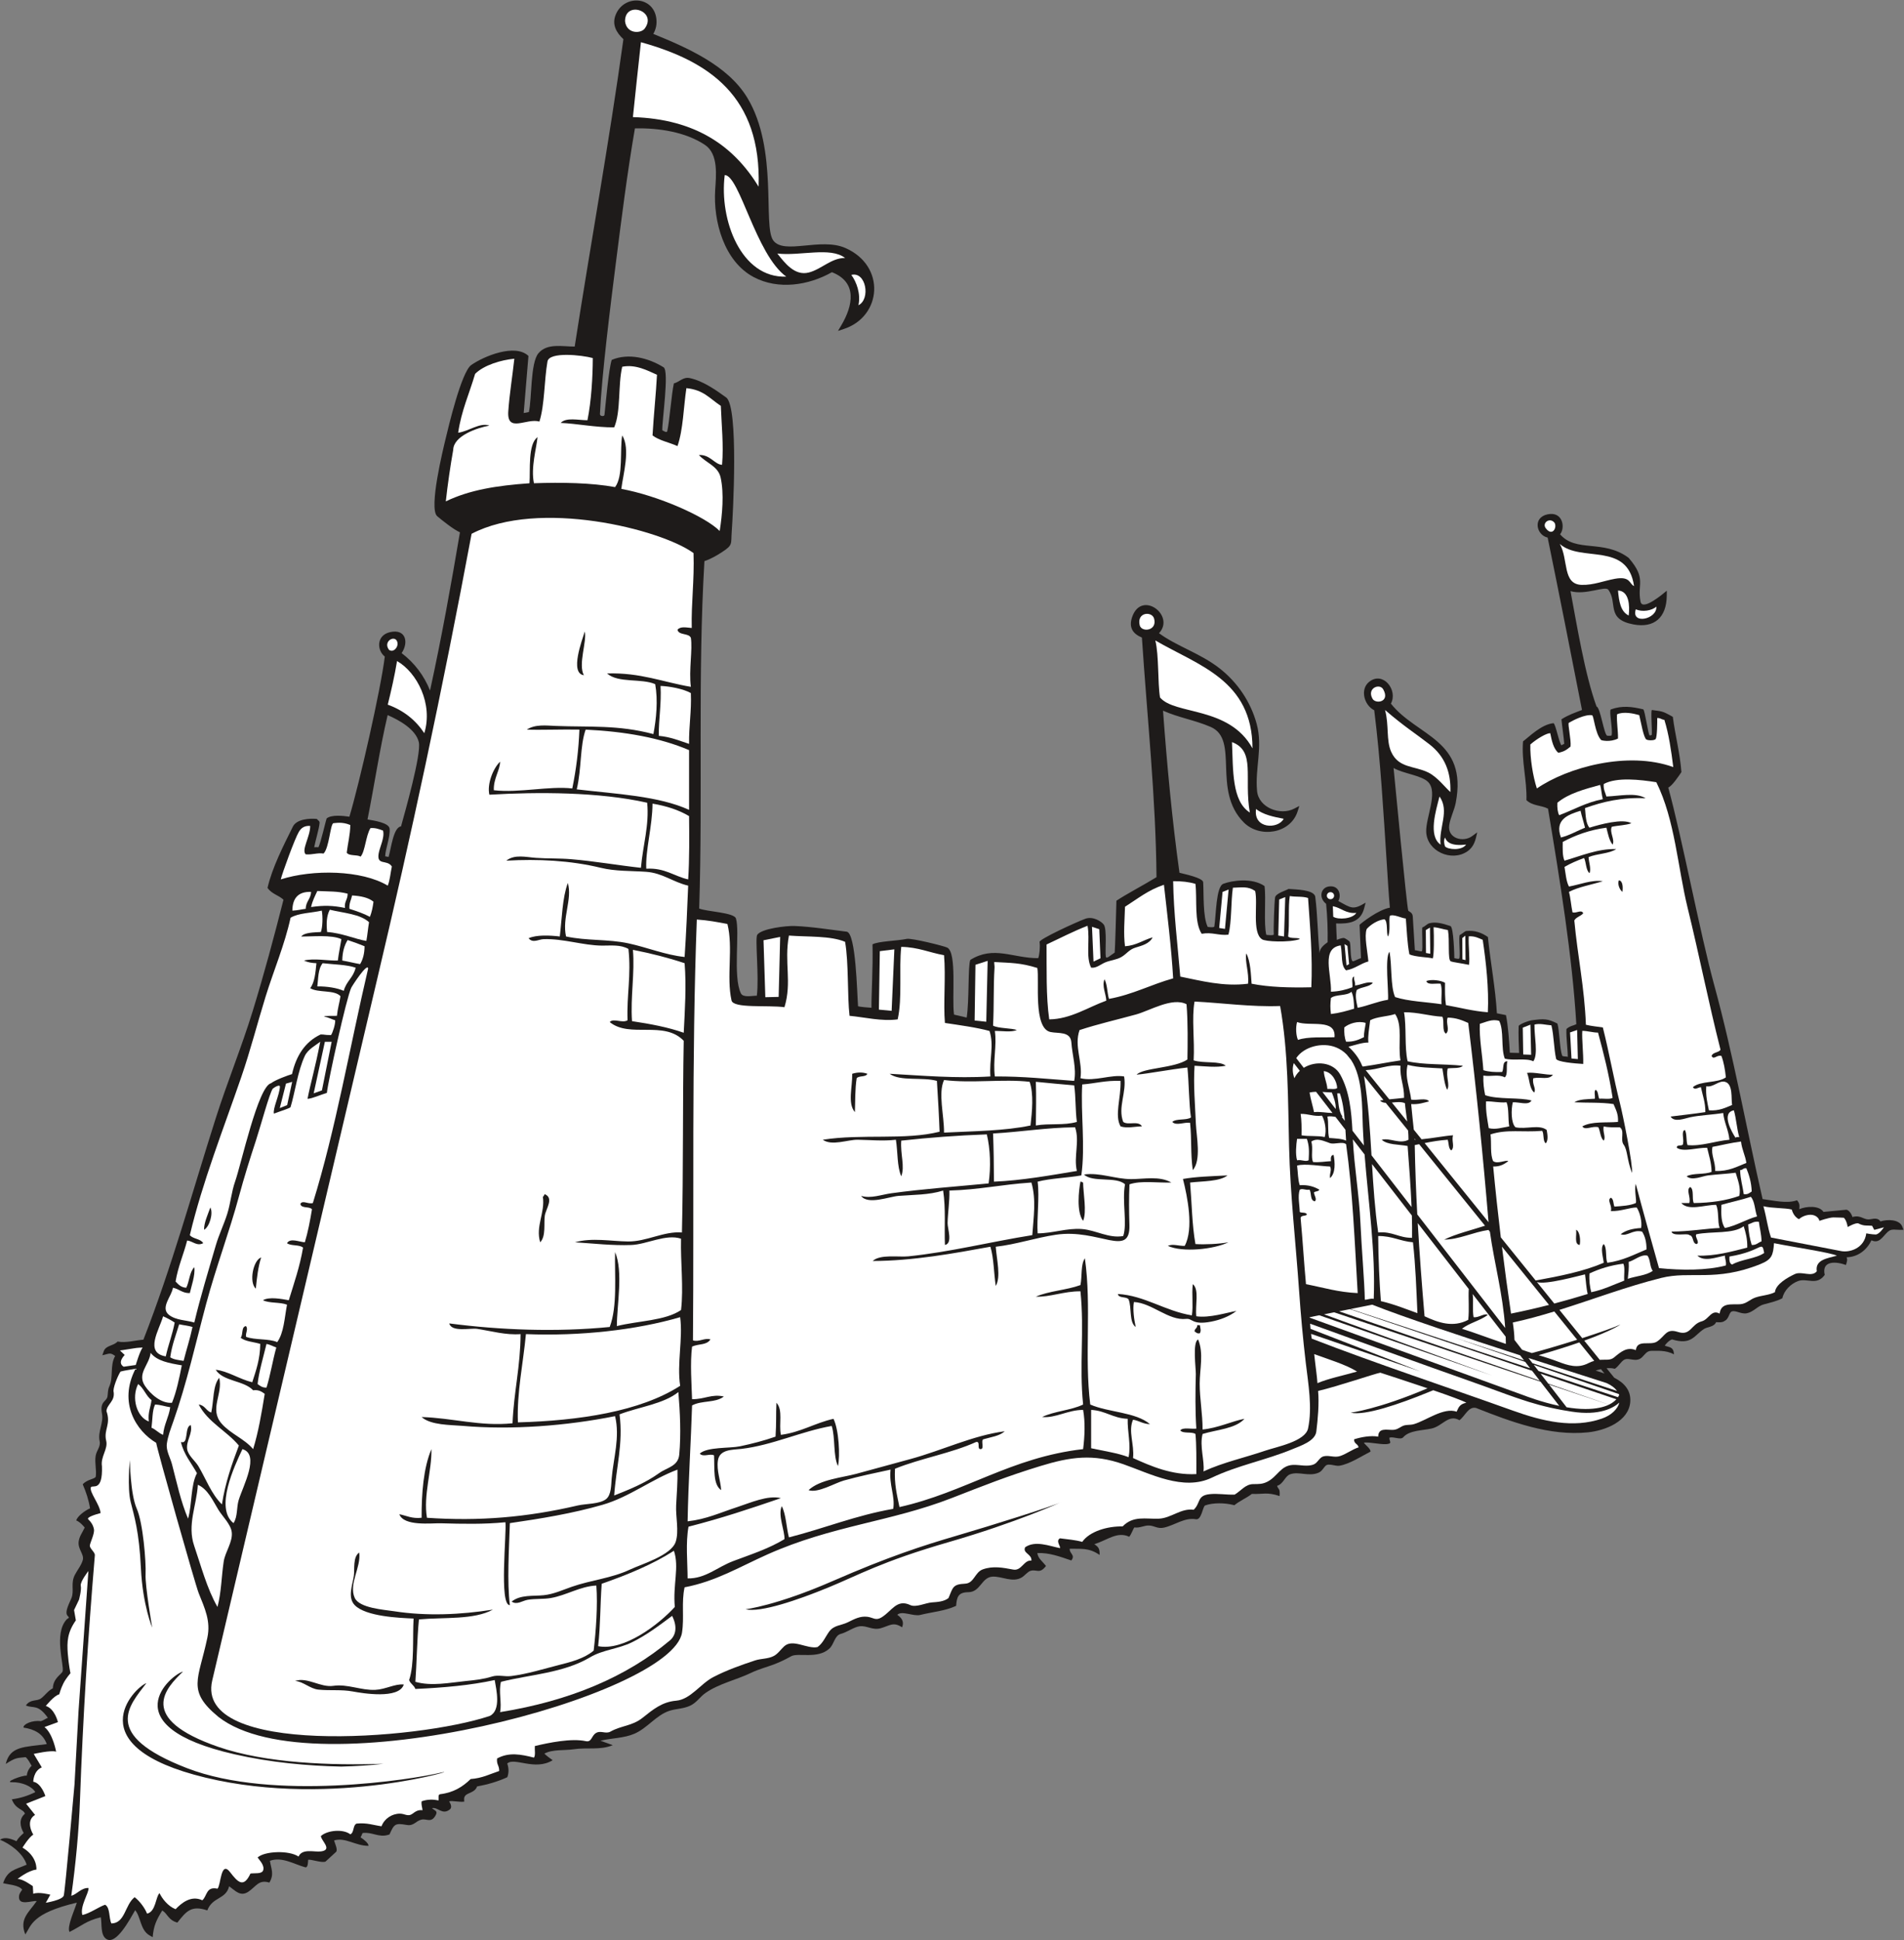
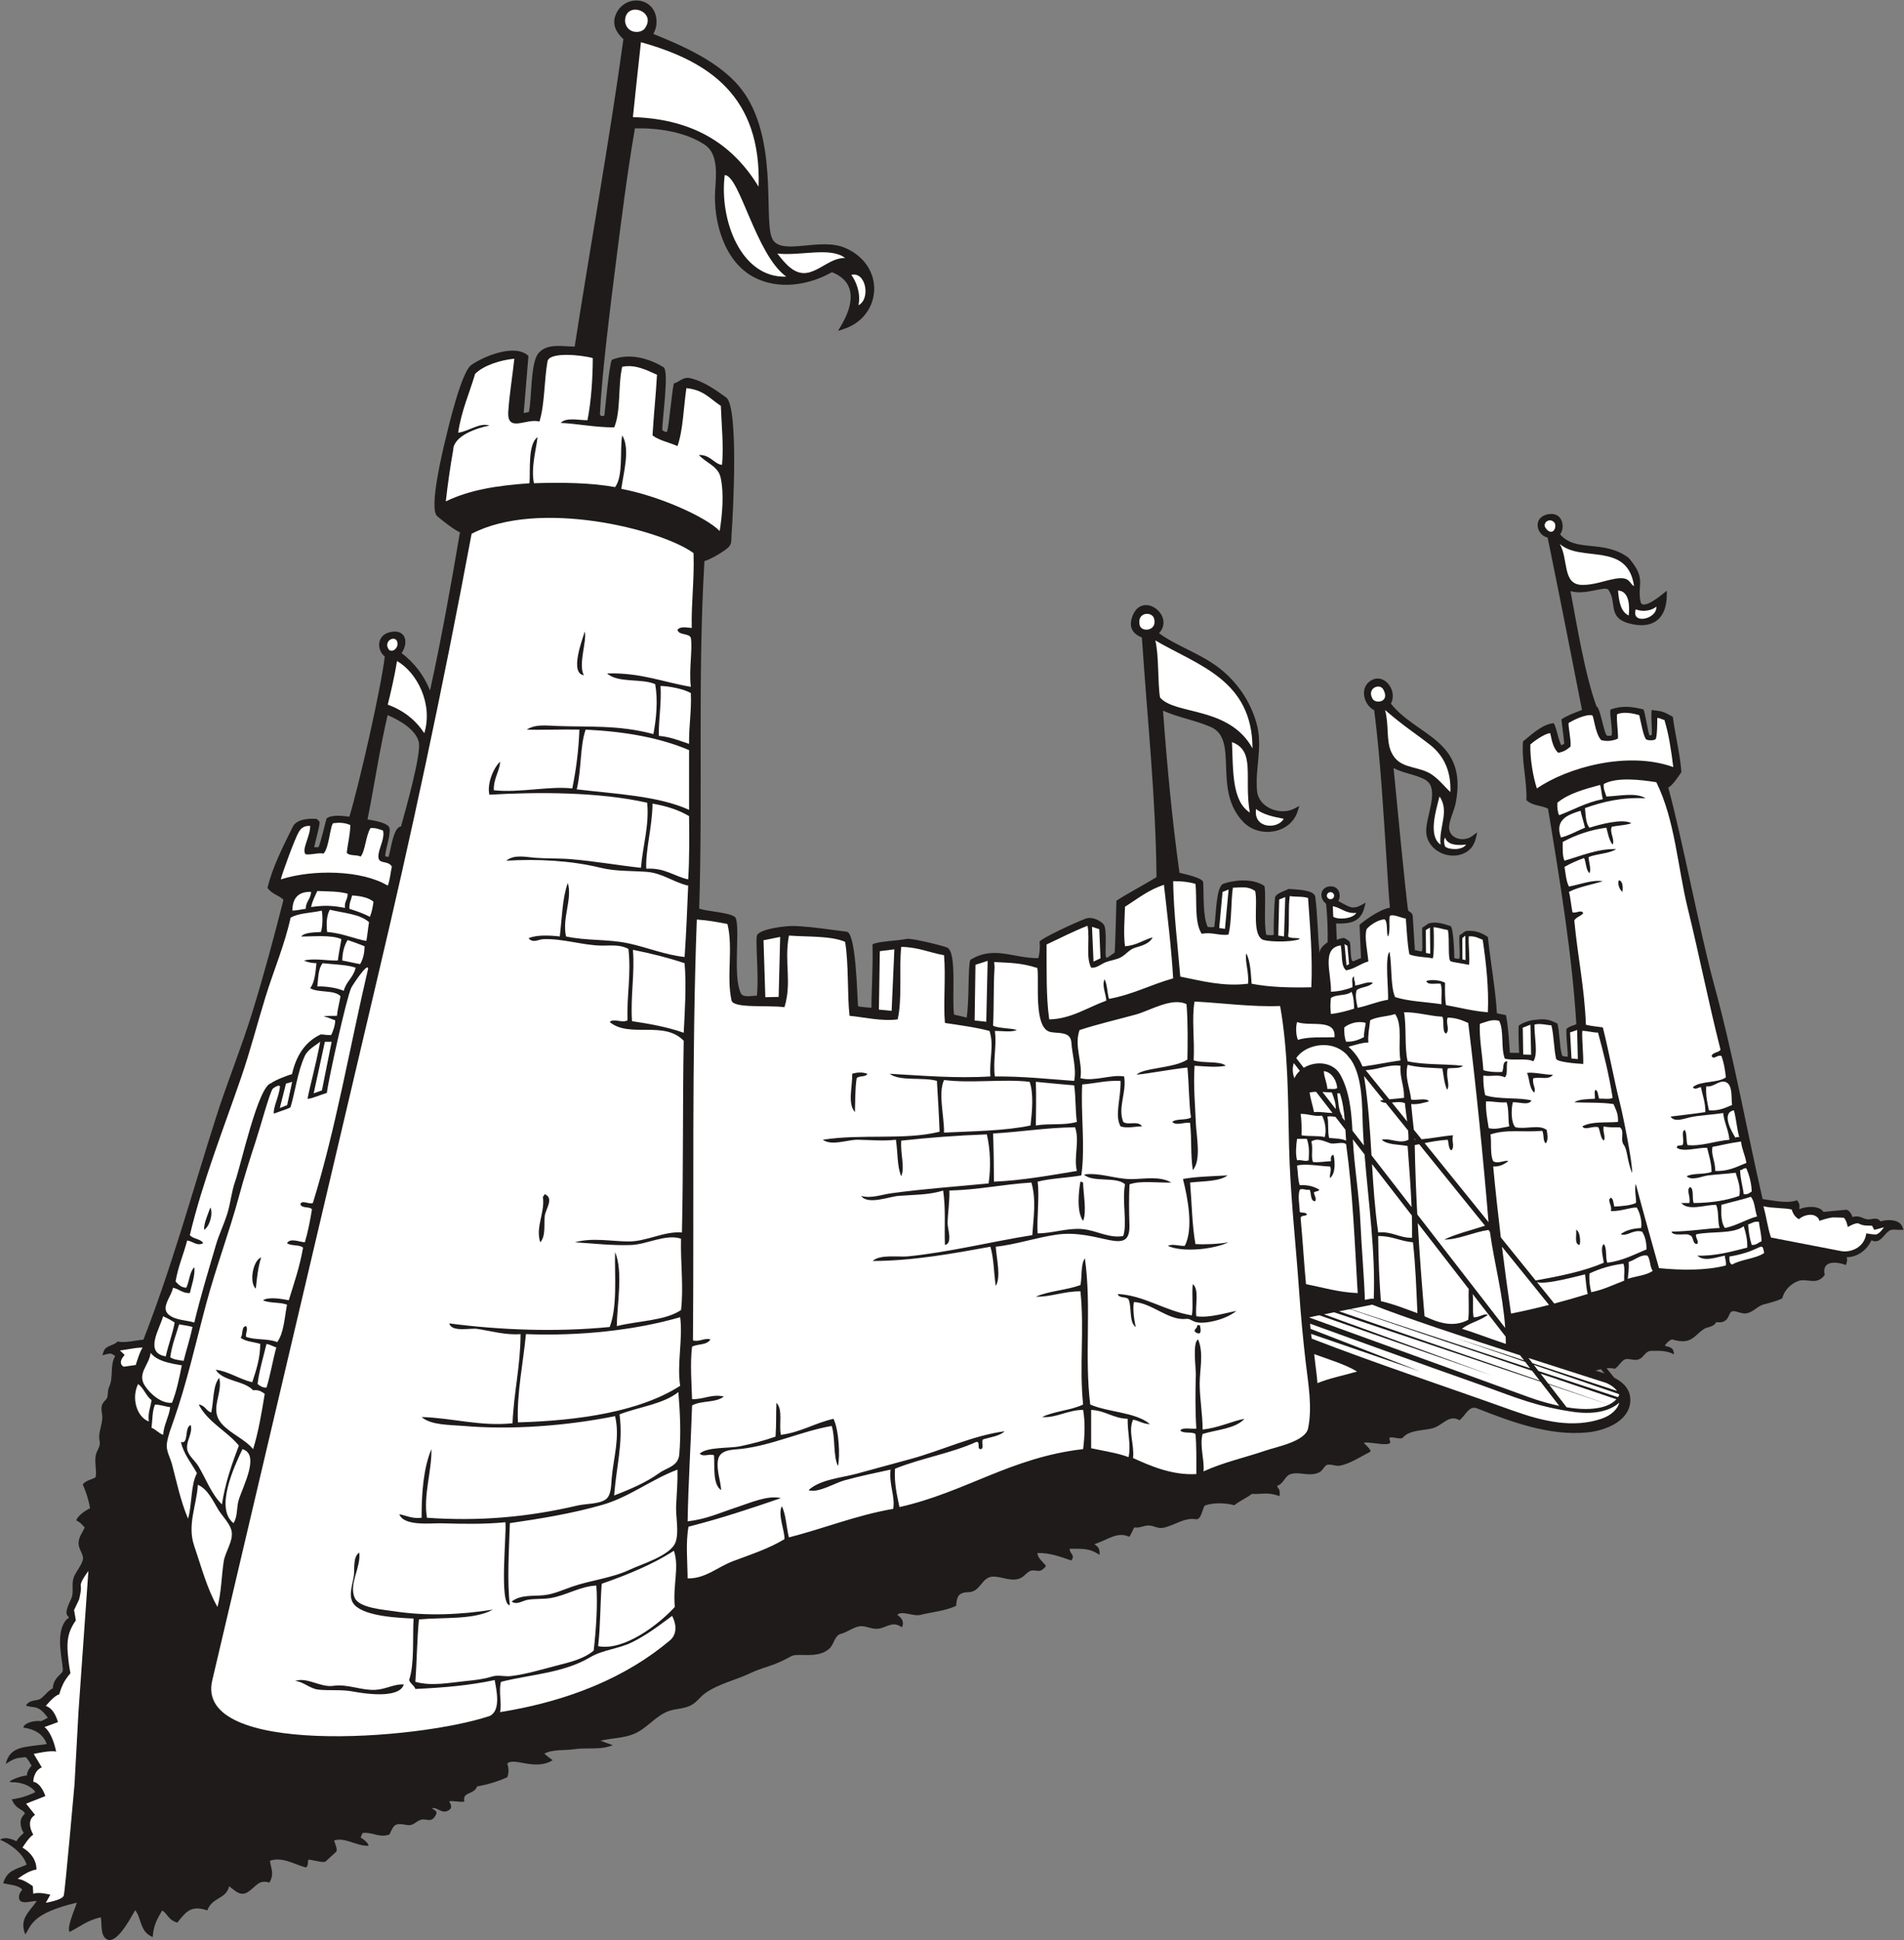
<svg xmlns="http://www.w3.org/2000/svg" viewBox="0 0 765.347 779.747" height="779.747" width="765.347" xml:space="preserve" id="svg2" version="1.1">
  <rect x="0" y="0" width="765.347" height="779.747" fill="#808080" stroke="none" />
  <defs id="defs6" />
  <g transform="matrix(1.333,0,0,-1.333,0,779.747)" id="g10">
    <g transform="scale(0.1)" id="g12">
      <path id="path14" style="fill:#1e1b1a;fill-opacity:1;fill-rule:evenodd;stroke:none" d="m 5498.75,2195.42 69.22,6.59 c 8.47,-1.58 16.01,-14.02 17.92,-21.96 28.03,7.4 33.28,-10.93 55.28,-6.55 12.24,2.43 22.88,3.2 29.28,-6.75 21.82,7.01 57.5,6.28 66.01,-15.97 l 3.6,-9.37 c -32.44,-1.27 -36.51,6.65 -53.1,-11.76 -14.19,-15.77 -23.68,-29.08 -43.64,-19.85 -14.5,-30.41 -41.55,-50.34 -75.05,-51.27 3.66,-5.91 0.93,-14.81 -1.93,-23.15 -28.5,10.62 -74.04,14.58 -63.89,-29.86 -24.26,-33.83 -53.28,-8.54 -80.45,-18.66 -21.97,-8.19 -42.55,-28.59 -47.25,-51.74 -18.32,-9.87 -37.69,-13.24 -57.39,-18.96 -17.68,-5.14 -29.94,-22.27 -49.68,-26.36 -16.85,-3.49 -32.99,9.4 -44.97,5.57 -9.42,-3.01 -7.91,-22.09 -22.57,-28.91 -6.7,-5.14 -16.7,-3.73 -25.26,-3.57 -6.48,-14.88 -26.16,-13.77 -36.46,-20.47 -30.93,-20.13 -37.09,-49.37 -96.46,-31.44 -9.58,-3.54 -15.9,-10.77 -21.92,-18.68 12.28,-5.63 26.89,-2.2 27.71,-26.43 -23.66,13.51 -53.97,10.4 -67.04,10.65 -14.64,0.3 -19.69,-10.19 -28.78,-19.08 -18.05,-17.64 -39.13,0.13 -53.77,-7.6 -10.18,-5.38 -17.18,-20.18 -28.72,-27.5 -7.24,2.13 -15.76,2.54 -24.82,1.72 l 23.04,-28.52 c 28.32,-14.65 50.86,-36.27 48.47,-72.55 -4.49,-59.77 -76.25,-86.9 -127.44,-92.24 -115.4,-12.05 -232.68,31.83 -337.93,73.63 -22.86,4.82 -32.03,-23.72 -49.75,-37.11 -32.71,19.19 -50.59,-17.15 -83.37,-24.85 -26.07,-6.12 -67.8,-5 -86.32,-26.63 -7.77,-9.04 -30.5,3.4 -41.55,-1.27 -0.45,-10.05 8.17,-16.69 -3.52,-18.39 -15.12,-4.64 -58.56,6.77 -73.39,3.41 4.13,-7.07 21.76,-19.27 19.62,-27.02 -28.08,-14.33 -62.56,-37.36 -93.64,-42.48 -11.58,-1.91 -32.49,8.36 -41.09,0.28 -7.87,-7.39 -10.53,-16.44 -21.75,-21.28 -29.19,-12.59 -59.58,4.85 -85.82,-4.83 -15.79,-5.82 -19.48,-28.64 -39,-34.75 2.78,-11.43 9.51,-5.57 7.41,-30.81 -38.25,12.98 -50.62,4.92 -83.51,6.55 -16.79,-13.07 -36.68,-20.73 -52.85,-34.22 l -3.55,0.91 c -24.7,6.29 -60.54,7.34 -85.09,-1.69 -7.26,-5.62 -10.48,-44.42 -27.3,-41.45 -33.9,5.98 -63.83,-17.98 -96.01,-25.23 -19.84,-4.49 -28.55,5.73 -45.47,6.32 -15.19,0.53 -27.34,-8.24 -44.05,-5.76 -3.35,-3.15 -8.49,-19.61 -15.51,-28.21 -36.23,17.12 -65.62,-9.97 -105.26,-22.39 12.3,-8.29 16.57,-13.15 15.8,-32.36 -32.83,22.99 -58.1,17.57 -89.98,18.7 -1.81,-14.21 18.08,-18.61 4.76,-35.37 -33.59,11.31 -66.1,23.78 -102.34,22.4 1.54,-16.31 15.99,-25.63 25.93,-38.98 -19.63,-25.97 -28.25,-8.68 -47.08,-14.87 -8.38,-2.77 -17.05,-14.2 -25.28,-19.3 -28.05,-17.39 -60.46,3.5 -88.73,1.98 -33.49,-1.8 -36.11,-46.46 -72.9,-46.9 -30.27,-0.35 -34.83,-13.5 -36.99,-41.23 -33.74,-15.597 -72.27,-18.37 -108.1,-27.323 -20.57,-5.149 -55.36,14.023 -69.33,0.425 18.4,-12.722 19.44,-25.105 14.5,-37.769 -26.41,17.351 -36.75,5.269 -63.86,-2.59 -25.1,-7.293 -42.66,8.605 -64.07,5.742 -18.09,-2.422 -37.34,-17.82 -56.37,-22.754 -19.79,-5.129 -20.13,-31.191 -35.29,-44.89 -35.51,-32.075 -93.9,-11.164 -114.78,-22.7 -17.33,-9.578 -33.66,-17.578 -49.77,-23.75 -23.47,-8.972 -47.92,-15.066 -70.62,-26.043 -45.12,-21.816 -96.76,-32.273 -138.2,-61.082 -17.09,-11.875 -26.12,-28.964 -46.35,-38.378 -20.5,-9.536 -42.54,-8.743 -62.6,-15.403 -39.75,-13.183 -65.95,-51.972 -105.13,-68.953 -32.1,-13.918 -69.17,-12.949 -102.49,-21.105 l 37.15,-13.465 c -38.93,-15.832 -76.39,-6.047 -118.37,-12.364 -27.37,-4.113 -62.96,0.426 -87.9,-13.078 6.34,-6.34 11.89,-10.437 24.99,-19.902 -53.31,-33.008 -115.7,9.883 -136.94,-9.902 4.7,-14.004 5.23,-27.078 0.25,-41.289 -29.04,-13.321 -59.85,-22.247 -91.31,-27.891 -7.82,-23.484 -40.15,-16.621 -39,-39.043 l 0.35,-6.848 c -18.28,-1.851 -36.98,3.95 -45.51,0.832 4.2,-6.66 9.84,-17.929 2.17,-24.148 -22.94,-18.625 -36.66,8.609 -53.99,3.457 9.17,-7.981 19.34,-7.941 9.95,-23.203 -13.5,-21.945 -25.86,-7.141 -42.09,-11.211 -17.44,-4.375 -22.28,-19.824 -44.51,-15.891 -34.47,6.082 -37.29,2.957 -51.43,-28.718 l -3.07,-0.977 c -29.24,-9.375 -49.27,9.227 -77.86,5.312 -1.63,-1.503 -2.76,-7.863 -6.38,-12.98 8.98,-5.781 24.89,-17.859 23.87,-25.711 -40,0.152 -68.41,26.231 -103.47,16.473 1.37,-8.094 11.67,-27.071 6.06,-34.383 l -31.934,-29.375 c -10.805,-5.274 -45.648,7.93 -52.512,5.125 -0.511,-0.215 0.985,-25.984 -9.468,-22.266 -33.481,9.309 -69.868,32.571 -105.856,19.336 4.059,-25.547 13.426,-40.058 -1.531,-65.691 -32.328,9.871 -39.359,-11.211 -63.262,-27.395 -24.222,-16.394 -39.785,3.196 -58.144,16.36 -9.828,-40.403 -50.172,-31.328 -65.852,-72.805 -47.308,16.008 -62.785,-1.582 -90.242,-36.77 -27.453,7.328 -29.211,26.555 -45.598,36.594 C 471.543,59.98 463.477,43.738 460.352,8.535 l -9.778,5.656 C 422.828,30.234 424.441,70.637 407.582,89.894 391.063,61.301 349.949,-16.309 320.668,3.066 302.223,15.281 307.871,47.949 304.004,68.613 260.23,58.262 246.016,42.441 209.508,24.336 201.586,40.852 224.246,88.152 231.68,112.742 95.156,80.527 94.34,43.516 76.348,16.809 57.594,63.645 86.414,82.273 110.664,117.316 c -12.398,2.743 -56.68,-16.679 -53.266,15.118 0.977,9.082 5.867,13.211 9.504,19.429 C 56.773,165.957 26.254,166.73 9.348,171.477 23.285,211.426 44.871,211.555 80.316,227.18 69.672,262.395 28.805,290.793 0,302.414 c 11.188,7.242 25.766,6.531 49.695,-4.387 5.461,10.227 13.43,16.758 21.715,24.649 -11.215,19.941 -15.082,42.187 3.809,58.23 -5.09,14.778 -28.031,12.168 -39.539,43.364 25.438,3.296 48.02,10.378 70.761,21.714 -10.289,17.571 -40.461,30.473 -70.629,29.868 -23.418,-0.481 28.18,20.554 45.016,19.968 0.777,10.813 6.668,22.293 14.641,29.453 -4.453,7.747 -11.09,20.469 -18.082,26.133 -25.281,-2.91 -29.129,-0.281 -60.043,-20.461 12.961,54.641 56.879,50.395 123.672,59.828 -11.528,31.688 -36.801,44.625 -70.118,49.801 -1.559,10.59 27.461,22.883 52.114,19.321 7.511,1.902 13.453,6.929 21.297,10.164 -30.164,42.48 -43.649,27.39 -66.258,37.168 13.906,20.378 33.176,11.437 46.183,21.671 12.637,9.93 20.602,22.711 35.102,30.086 1.125,31.153 26.734,42.293 29.508,51.282 5.277,17.089 -27.461,113.191 11.949,156.172 4.621,5.046 10.887,3.25 3.156,11.062 -11.019,11.125 7.762,42.97 11.871,54.28 8.285,22.78 -3.363,43.78 10.114,69.63 7.535,14.45 19.461,28.68 23.718,44.41 4.649,17.21 -15.226,32.46 -12.464,55.29 2.007,16.55 11.683,28.23 18.257,42.5 -2.734,3.64 -14.816,17.69 -25.48,21.44 2.785,12.01 24.461,28.93 41.558,36.58 -4.027,25.27 -11.867,48.93 -22.066,72.44 14.828,16.06 35.734,15.02 39.277,22.98 2.961,20.46 -3.777,41.52 -0.273,62.77 2.785,16.9 15.617,27.47 12.004,44.39 -6.235,29.23 12.461,54.49 7.051,82.93 -7.266,38.17 13.992,35.59 16.617,51.96 1.637,10.22 0.734,19.73 5.277,29.49 13.422,28.86 1.227,63.01 17.852,92.45 -15.242,10.82 -15.426,7.63 -38.703,2.03 l 4.414,12.5 c 6.281,17.79 30.269,15.91 41.445,28.97 26.129,-4.82 51.969,3.66 77.992,5.57 85.488,218.56 147.254,445.07 218.395,668.46 34.582,108.56 77.945,214.11 111.418,323.04 34.07,110.89 64.086,222.73 92.621,335.14 -14.067,13.43 -34.781,16.82 -48.172,35.47 13.887,61.06 48.598,128.66 76.512,184.97 11.445,23.09 50.964,25.23 72.308,23.15 2.653,-4.39 8.688,-5.79 8.199,-12.05 -1.406,-18.05 -13.269,-55.83 -16.195,-73.37 1.785,0.29 10.918,0.11 12.801,0.08 6.543,11.9 23.41,85.3 24.629,86.76 14.765,12.09 49.934,7.95 68.684,5.26 30.05,100.34 94.58,383.16 106.74,482.82 -24.08,18.83 -25.89,64.21 15.86,73.66 48.13,10.87 56.56,-31.41 34.9,-63.21 38.85,-29.54 67.81,-67.97 85.66,-112.83 34.61,158.06 63.22,317.49 90.22,476.99 -20.21,9.07 -54.38,36.66 -68.51,48.61 -26.67,22.56 18.38,204.77 25.56,234.7 8.32,34.66 47.44,200.38 76.96,221.14 37.88,26.66 132.69,65.8 172.54,27.37 l -14.34,-172.04 15.57,2.92 c 9.32,38.96 4.21,149.04 29.12,177.48 25.88,31.01 73.23,19.8 109.09,19.94 47.95,309.04 104.09,616.99 146.91,926.8 -21.35,19.96 -35.6,44.32 -22.92,74.58 25.49,60.83 114.32,55.19 122.28,-13 1.98,-16.97 -1.36,-31.4 -9.14,-45.66 101.03,-41.25 224.23,-94.34 283.6,-192.8 93.46,-155 46.02,-385.43 77.92,-429.73 32.07,-44.52 143.27,9.87 217.73,-23 122.92,-54.24 109.64,-206.3 -4.13,-243.89 l -18.25,-6.02 9.8,16.53 c 35.39,59.75 49.7,129.96 -28.13,160.45 -70.59,-39.99 -162.03,-53.94 -235.96,-14.73 -89.27,47.33 -122.22,168.66 -116.07,262.89 2.81,42.96 10.28,108.07 -30.62,135.53 -59.1,39.69 -140.91,51.48 -211.39,50.02 -23.09,-133.49 -41,-276.1 -58.09,-410.55 -14.94,-117.43 -42.1,-334.14 -47.42,-450.9 -0.31,-6.95 13.09,-8.13 13.7,-2.54 3.52,31.88 12.89,139.43 21.81,165.82 50.4,21.53 111.04,5.93 156.45,-22.27 17.57,-10.92 -4.93,-162.04 -3.95,-189.89 3.53,-1.54 13.59,-9.15 15.09,-2.42 6.92,31.09 12.8,112.44 19.85,143.65 18.15,4.97 27.68,20.4 48.1,16.06 39.17,-8.32 77.47,-35.15 109.56,-58.34 38.37,-27.73 20.52,-354.78 16.83,-404.1 -2.85,-38.24 4.45,-40.36 -29.76,-62.5 -16.42,-10.61 -33.92,-20.73 -52.6,-26.89 -20.61,-348.68 -4.6,-698.51 -15.8,-1047.49 21.86,-9.38 105.08,-11.88 110.79,-29.86 12.55,-39.48 -9.88,-175.96 15.03,-226.01 6.71,-13.5 33.17,-6.95 47.99,-7.02 7.36,55.09 -5.96,173.39 1.3,183.69 13.47,19.1 88.83,27.43 112.1,26.54 52.92,-2.01 112.32,-11.82 158.14,-17.23 27.47,-6.34 30.65,-185.49 33.72,-224.73 5.1,-1.99 34.75,-4.45 40.45,-4.61 -0.63,35.06 4.99,120.34 3.1,191.21 17.47,9.56 74.83,10.44 103.57,16.52 13.89,2.94 112.6,-21.53 121.88,-26.34 29.68,-15.39 13.31,-151.66 20.41,-202.04 l 38.16,-8.95 c 8.02,50.48 3.46,157.55 11.03,173.95 70.65,43.97 128.19,4.95 204.71,5.2 3.67,9.07 6.3,34.36 4.01,48.89 -1.32,8.4 110.76,59.96 138.04,69.91 23.12,8.44 48.55,-8.19 55.5,-17.4 10.49,-13.89 3.5,-80.81 6.24,-96.59 1.49,-8.55 10.59,1.26 26.77,12.05 0.95,1.39 5.03,142.93 5.21,156.31 29.49,19.75 80.25,46.12 120.87,71.03 -1.96,239.52 -28.32,483.65 -44,722.44 -26.83,11.3 -40.22,29.54 -29.69,61.24 27.79,83.53 131.5,5.58 81.27,-48.01 51.71,-38.63 124.79,-60.69 182.69,-106.05 54.26,-42.5 94.06,-101.39 111.99,-168.03 18.9,-70.35 -5.68,-132.69 1.03,-201.91 4.88,-50.4 70.03,-74.86 111.93,-53.02 l 15.53,8.1 -5.36,-16.69 c -21.7,-67.59 -114.5,-80.75 -161.97,-33.2 -97.08,97.27 -12.27,250.13 -100.06,288.17 -46.5,20.15 -97.39,28.33 -143.7,49 11.96,-162.15 27.16,-327.69 49.61,-488.77 16.32,-4.26 70.69,-15.24 71.51,-28.65 2.09,-34.41 -1.43,-103.8 13.64,-134.58 1.95,-0.23 19.29,-2.85 19.99,1.43 5.46,33.79 4.87,120.14 27.17,128.62 25.74,9.78 86.62,19.31 124.2,-6.91 5.1,-38.19 -3.07,-111.77 5.32,-146.98 4.13,-0.67 22.92,-2.65 22.66,1.28 -1.23,18.38 1.37,93.83 3.85,111.35 1.79,12.6 35.18,21.66 40.34,25.73 24.19,-1.9 74.49,-2.18 80.61,-22.33 7.39,-57.13 7.29,-114.04 13.11,-171.5 0.4,15.57 14.15,25.84 24.41,33.16 0.67,36.7 -0.79,78.11 -4.57,115.72 -22.89,17.89 -16.64,48.67 8.12,52.35 31.49,4.69 38.36,-27.03 28.62,-43.77 39.83,-21.92 44.12,-27.93 82.39,-5.01 l -4.45,-17.06 c -11.25,-43.07 -46.94,-47 -84.54,-45.67 0.56,-11.51 1.27,-37.98 2.08,-49.47 2.23,0.67 13.23,5.73 21.07,5.67 3.57,-0.03 15.29,-8.51 17.15,-10.39 5.18,-5.28 1.12,-54.31 9.53,-59.61 2.6,-1.64 18.06,7.7 25.19,9.11 l -4.27,100.7 c 5.21,5.21 56.29,45.58 91.35,51.6 -3.98,44.08 -6.38,88.77 -9.29,132.91 -10.11,154.15 -18.59,309.01 -37.88,462.37 -30.35,14.95 -43.52,62.8 -15.56,85.45 41.86,33.92 87.88,-24.64 65.83,-65.45 78.46,-99.15 231.9,-108.24 195.65,-298.45 -4.43,-23.27 -16.29,-44.81 -19.79,-67.93 -6.03,-39.84 41.86,-53.18 68.99,-33.21 l 15.48,11.41 c -5.11,-22.94 -9.01,-43.27 -30.15,-57.59 -47.41,-32.14 -121.27,0.25 -123.69,59 -1.76,42.56 36.47,118.53 6.08,150.05 -19.81,20.54 -75.24,25.39 -104.52,42.64 3.27,-33.04 39.63,-416.23 44.25,-430.14 1.73,-2.98 12.54,-4.79 13.59,-16.92 l 6.41,-102.8 c 2.47,1.36 16.63,-4.12 20.9,-2.81 4.08,1.25 -0.69,70.87 1.75,71.84 9.15,3.61 13.8,10.86 21.45,12.77 19.16,4.78 39.14,-0.51 63.1,-8.52 9.69,-3.25 11.81,-88.92 11.79,-96.8 4.53,-0.55 9.88,-3.08 14.43,-1.49 5.11,1.8 -2.92,71.12 2.58,71.77 3.19,0.37 14.91,11.1 18.32,11.48 26.65,2.95 47.46,-5.25 65.9,-18.02 7.62,-76.14 22.69,-153.64 27.11,-230.06 l 27.34,-5.49 c 6.73,-33.24 9.67,-79.53 11.63,-113.35 l 28.02,-0.78 c -0.92,23.52 -2.49,57.81 -1.32,81.75 5.5,6.69 30.74,15.62 38.58,16.69 38.1,5.16 49.13,5.14 78.32,-9.87 6.33,-21.62 6.74,-75.6 14.07,-96.17 1.57,-4.4 14.45,-1.9 17.15,-4.43 -0.08,26.57 -5.27,56.37 -4.11,84.27 10.68,9.73 20.2,9.67 29.83,14.56 -12.28,206.49 -49.57,434.2 -85.33,649.84 -20.79,10.77 -46.08,7.72 -65.08,25.63 1.81,60.55 -15.21,117.51 -10.27,177.26 18.11,13.6 55.4,51.35 91.59,54.84 6.31,0.6 18.01,-65.07 25.08,-67.05 -0.27,2.79 7.74,2.93 7.53,5.66 -1.68,21.51 -6.26,51.11 -8.37,73.05 21.05,13.59 40.9,20 61.96,28.22 -33.52,171.13 -68.56,348.91 -103.57,519.76 -33.98,7.44 -46.02,60.27 -0.45,70.03 46.62,9.97 54.09,-40.71 37.97,-60.11 47.91,-55.91 130.35,-14.48 206.04,-70.56 l 1.17,-1.08 c 54.84,-63.74 24.31,-78.48 35.47,-131.83 5.97,-28.54 67.8,23.84 79.17,33.42 l -0.21,-15.75 c -0.86,-64.43 -36.99,-97.98 -100.62,-85.95 -83.87,15.85 -46.27,65.57 -75.72,104.63 -9.46,12.53 -68.32,-17.52 -113.91,-4.27 18.77,-99.49 43.35,-251.79 78.52,-347.88 11.56,-2.37 22.84,-87.1 32.45,-88.13 1.4,0.17 12.37,-1.22 13.01,1.48 3.98,16.64 -8.53,75.6 -2.35,77.86 34.08,12.46 64.42,8.16 97.67,0.25 4.85,-1.15 15.32,-78.33 19.48,-78.65 0.57,-0.04 6.15,0.05 6.36,2.47 1.29,14.8 -3.78,74.91 0.54,74.2 28.38,-4.7 27.71,-0.57 62.87,-20.64 7.38,-57 21.5,-108.89 25.91,-166.61 -8.55,-12.72 -28.52,-42.42 -39.67,-46.46 42.21,-154.12 96.16,-440.69 138.48,-595.21 58.34,-213 96.71,-430.66 146,-645.79 33.93,-4.29 73.72,-14.46 103.85,-3.48 8.99,-10.42 7.41,-16.75 6.79,-26.96 21.35,9.26 60.25,11.64 73,-8.21 z M 4827.6,1721.33 c -5.31,-1.18 -10.67,-2.66 -15.94,-4.33 8.47,-2.7 17.52,-5.59 26.62,-8.89 l -10.68,13.22 z m -3658.68,1972.1 c -24.09,-102.62 -39.94,-211.35 -60.71,-314.74 19.57,-3.13 64.79,-10.08 66.59,-27.55 2.56,-24.79 -12.98,-62.07 -13.28,-83.51 0.29,0.01 9.96,-1.9 10.25,-1.89 7.74,25.43 14.26,89.39 37.49,92.11 11.3,40.82 62,218.78 53.66,254.07 -9.06,38.36 -58.41,66.06 -94,81.51 v 0" />
      <path id="path16" style="fill:#ffffff;fill-opacity:1;fill-rule:evenodd;stroke:none" d="m 2287.59,5286.77 c -74.55,121.71 -188.79,203.72 -379.05,209.7 7.95,75.38 15.8,150.87 24.19,225.8 206.13,-57.31 363.59,-163.33 354.86,-435.5 z m 83.34,-271.3 c -136.02,-5.45 -202.63,170.93 -185.5,306.25 44.92,-0.54 93.46,-239.68 185.5,-306.25 z m 1344.13,-1403.5 c 72.34,-27.03 35.48,-106.56 53.78,-212.37 -54.23,34.47 -50.23,127.19 -53.78,212.37 z m 1164.03,457.01 c 33.42,-1.14 35.96,-45.8 32.27,-75.27 -24.42,11.45 -29.25,42.44 -32.27,75.27 z m -538.28,-620.95 c 31.25,-43.92 -2.89,-93.91 3.32,-145.21 -38.15,26.45 -14.16,102.16 -3.32,145.21 z M 2567.17,5020.64 c 44.25,11.36 58.79,-72.98 21.51,-91.4 7.51,34.61 -6.11,70.78 -21.51,91.4 z M 4019.16,3117.27 c 26.76,-5.5 39.32,-23.28 70.89,-20.2 -11.13,-18.3 -54.59,-21.47 -69.64,-11.62 0,7.17 -1.25,24.65 -1.25,31.82 z m -2821.87,739.07 c 60.15,-34.24 109.17,-129.09 82.19,-217.49 -25.96,39.47 -62.22,68.61 -110.22,86.03 10.19,40.89 20.82,87.58 28.03,131.46 z m 3797.42,164.26 c 3.04,-38.6 -77.42,-55.46 -61.84,-8.07 18.74,-9.21 49.15,-4.23 61.84,8.07 z m -291.16,188.92 c 63.74,-57 204.52,8.08 223.93,-127.1 -14.71,6.71 -10.37,30.49 -57.48,22.01 -34.51,-6.24 -64.59,-19.41 -100.49,-18.38 -58.79,1.68 -39.33,76.83 -65.96,123.47 z m -345.98,-885.2 c 4.09,-12.69 17.16,-26.8 63.52,-21.27 -12.88,-19.08 -54.87,-15.38 -63.52,-5.61 -3.12,8.34 -4.36,19.18 0,26.88 z m -180.93,384.43 c 58.22,-50.12 90.48,-69.77 133.75,-103.32 47.07,-36.49 65.25,-84.9 63.31,-144 -15.11,12.93 -39.21,45.55 -67.2,59.14 -42.01,20.39 -88.98,12.37 -111.31,61.99 -15.58,34.57 -6.23,80.76 -18.55,126.19 z m -388.98,-298.39 c 21.62,-17.69 54.57,-24.03 83.32,-29.58 -16.73,-32.03 -92.3,-31.05 -83.32,29.58 z m -303.78,508.08 c 130.32,-75.77 292.66,-119.54 293.02,-325.29 -70.22,127.73 -234.79,100.15 -278.81,153.44 -7.43,45.2 -2.95,127.11 -14.21,171.85 z m -935.53,1153.27 c -41.38,0.43 -71.3,-34.19 -109.6,-43.89 -42.21,-10.69 -71.89,28.37 -94.71,57.34 68.39,-8.24 160.27,21.07 204.31,-13.45 v 0" />
      <path id="path18" style="fill:#ffffff;fill-opacity:1;fill-rule:evenodd;stroke:none" d="m 4687.67,4273.43 c 8.68,-14.81 -6.9,-42.93 -26.54,-16.43 -11.77,15.88 12.27,33.92 26.54,16.43 z M 4012.1,3159.54 c 6.04,0 10.94,-4.76 10.94,-10.63 0,-5.86 -4.9,-10.62 -10.94,-10.62 -6.05,0 -10.94,4.76 -10.94,10.62 0,5.87 4.89,10.63 10.94,10.63 z M 1173.24,3890 c -20.87,27.01 22.01,48.81 25.59,20.37 1.54,-12.19 -11.84,-29.47 -25.59,-20.37 z m 770.24,1872.61 c -12.58,-14.85 -54.14,-15.2 -58.64,22.9 -0.15,63.92 99.51,30.51 58.64,-22.9 z M 4138.14,3744.02 c -16.28,30.71 22.25,46.16 32.99,27.06 22.21,-39.51 -25.08,-45.45 -32.99,-27.06 z m -701.3,220.12 c -9.83,40.15 37.14,43.35 43.41,20.02 10,-37.17 -37.87,-42 -43.41,-20.02 v 0" />
      <path id="path20" style="fill:#ffffff;fill-opacity:1;fill-rule:evenodd;stroke:none" d="m 970.32,3103.88 c 3.559,-18.21 2.469,-50.44 -2.683,-64.51 -20.219,-1.29 -50.371,-1.13 -59.282,-13.73 32.188,-0.16 91.301,5.98 121.115,-7.77 -3.49,-21.62 -7.97,-42.23 -10.76,-64.53 -33.257,-0.8 -70.929,7.65 -102.151,0 12.332,-5.73 23.109,-7.36 37.636,-8.05 -2.871,-28.49 -5.093,-57.66 -18.82,-75.27 23.801,-14.75 72.965,-4.12 91.405,-24.2 -3.23,-20.07 -8.71,-37.9 -10.76,-59.14 -15.34,-0.79 -33.852,0.7 -39.36,-1.91 13.305,-2.47 22.449,-8.22 33.99,-11.55 1.11,-11.86 -7.84,-38.54 -12.486,-44.63 -21.684,0.02 -19.203,2.28 -31.453,1.82 -47.719,-22.64 -73.922,-65.18 -86.121,-119.49 -11.137,-3.1 -50.457,-17.44 -63.246,-27.51 -38.852,-8.8 -89.934,-243.96 -108.156,-295.68 -11.395,-32.34 -13.782,-65.78 -23.817,-97.85 -10.113,-32.35 -25.082,-62.62 -34.601,-95.29 -22.516,-77.29 -46.145,-154.35 -64.868,-232.7 -24.316,7.31 -55.328,6.52 -76.089,22.79 -27.934,21.85 8.66,57.12 11.574,82.07 19.019,-3.38 28.011,-16.8 51.074,-16.12 3.656,17.87 16.941,53.83 13.441,77.94 -14.511,-14.16 -14.679,-42.66 -24.203,-61.82 -16.187,0.83 -23.929,10.11 -32.25,18.81 7.539,45.33 24.145,81.6 34.946,123.65 16.128,-1.46 29.398,-18.19 48.394,-8.05 -7.711,13.78 -30.769,12.24 -40.328,24.2 38.434,161.44 101.168,319.75 155.102,476.53 27.472,79.87 48.375,161.78 73.281,242.47 24.469,79.27 57.73,156.71 75.39,238.02 23.961,14.57 62.868,14.2 94.086,21.5 z m 167.98,-202.67 c 50.92,215.32 98.87,427.46 145,643.99 49.42,231.86 95.33,461.82 138.82,694.84 201.55,105.76 569.82,14.29 669.23,-58.15 2.74,-83.21 -7.11,-150.21 -5.38,-225.8 -15.69,1.16 -34.07,5.82 -43.02,-5.39 3.96,-17.55 33.79,-9.24 40.32,-24.19 5.71,-35.05 -6.45,-96.88 0,-147.87 -83.63,14.05 -151.92,43.43 -252.69,40.34 33.28,-29.86 104.06,-14.12 145.17,-32.27 8.8,-49 3.27,-104.48 -5.38,-150.55 -106.91,28.32 -192.58,20.53 -294.83,24.56 -28.27,1.11 -61.95,5.62 -86.9,-11.11 43.71,-1.58 106.4,1.11 158.6,0 -2.43,-61.43 -9.59,-119.45 -21.51,-177.43 -69.12,8.08 -158.99,-14 -236.57,-5.36 -1.56,34.9 19.03,61.36 18.82,86.02 -21.28,-20.3 -39.69,-67.89 -32.26,-99.47 146.17,8.58 330.63,8.5 475.83,-24.2 6.71,-67.45 -12.77,-127.61 -18.82,-196.24 -70.38,7.7 -140.18,20.1 -210.76,26 -35.36,2.97 -70.8,1.5 -106.09,4.01 -28.9,2.06 -64.08,11.63 -89.08,-8.5 94.64,5.42 192.58,0.87 284.96,-21.51 44.8,-10.86 90.98,-8.8 136.62,-12.03 49.8,-3.52 80.88,-31.02 126.83,-41.73 -2.91,-72.38 -5.97,-144.57 -10.75,-215.08 -58.02,5.98 -112.41,28.8 -169.13,41 -62.07,13.34 -126.32,7.37 -188.42,20.84 -12.53,55.82 19.64,112.45 5.38,161.3 -16.68,-45.16 -17.54,-106.1 -24.2,-161.3 -30.16,3.48 -70.57,5.43 -94.09,-5.37 12.94,-15.97 29.87,-3.16 45.71,-2.69 59.61,1.77 119.26,-19.11 175.89,-19.51 26.28,-0.2 55.58,3.61 79.49,-10.07 8.72,-79.02 -5.62,-140.78 -2.67,-215.07 -15.91,-9.78 -42.46,7.34 -53.78,-5.37 60.37,-49.45 163.62,5.86 223.14,-56.45 -3.46,-181.82 -0.92,-393.78 -5.39,-577.99 -54.32,4.43 -106.82,-27.83 -162.6,-27.12 -52.77,0.67 -108.17,12.19 -159.99,-2.44 56.53,-3.62 113.06,-10.3 169.81,-8.19 46.85,1.74 104.87,34.28 150.1,18.94 -1.81,-71.76 8.11,-145.95 0,-215.06 -48.05,-32.6 -129.14,-32.16 -193.57,-48.38 0.07,63.3 19.81,165 -5.37,223.12 -1.64,-70.65 7.56,-163.72 -16.13,-225.82 -161.21,-15.83 -329.71,-9.33 -483.89,10.75 7.23,-27.28 63.36,-13.23 84.53,-16.48 43.61,-6.75 85.92,-19.16 130.54,-15.79 -0.29,-97.37 -20.51,-174.83 -24.2,-268.81 -97.47,-10.08 -180.64,16.13 -274.21,18.8 27.69,-24.98 88.05,-23.54 122.44,-26.55 148.83,-13.06 315.46,0.1 460.92,29.25 15.37,-63.47 -4.87,-125.52 -10.29,-188.76 -1.53,-17.95 -0.87,-48.6 -16.59,-61.25 -19.3,-15.54 -61.66,-13.76 -85.4,-19.31 -153.39,-35.82 -297.38,-47.99 -454.94,-37.15 -11.6,67.48 15.07,142.3 13.44,207 -24,-56.79 -29.85,-133.12 -29.58,-207 -29.2,-3.22 -45.56,6.41 -67.21,10.75 13.69,-37.15 96.19,-26.57 125.71,-27.38 64.72,-1.77 129.68,-3.27 194.21,3.19 4.28,-30.77 -19.73,-251.2 13.44,-250.02 -8.81,69.38 -2.58,168.41 0,247.33 93.19,13.5 188.82,29.14 279.43,55.27 80.85,23.33 147.73,76.77 225.96,106.04 0.9,-35.98 -2.15,-71.91 -3.99,-107.81 -1.73,-33.35 9.18,-78.24 -1.38,-109.96 -13.69,-41.07 -102.97,-67.15 -137.58,-83.46 -56.59,-26.65 -116.81,-31.46 -175.93,-52.08 -27.98,-9.76 -54.62,-22.25 -84.41,-25.33 -31.57,-3.27 -70.23,2.14 -96.73,-19.23 15.88,-11.08 32.51,2.75 48.4,5.37 23.13,3.82 46.75,1.37 69.89,5.38 46.8,8.12 89.06,35.55 137.1,37.63 4.56,-59.15 -1.19,-137.784 -8.07,-196.245 -28.54,-24 -67.73,-33.992 -103.07,-42.925 -47.86,-12.114 -96.91,-27.688 -145.97,-33.762 -19.43,-2.402 -38.61,4.453 -57.5,-1.465 -25.81,-8.098 -50.97,-10.781 -77.85,-13.445 -49.59,-4.934 -104.27,-16.504 -153.26,-2.492 3.97,51.672 4.93,129.425 10.76,188.195 77.06,6.941 165.6,-1.887 223.12,29.559 -97.05,-15.489 -200.87,-20.047 -298.18,-4.903 -29.57,4.61 -104.6,9.243 -118.6,40.363 -18.79,41.74 19.85,92.7 13.54,136.59 -19.57,-13.19 -13.41,-50.07 -16.13,-69.89 -3.73,-27.16 -19.94,-65.43 2.69,-88.73 33.31,-34.302 134.59,-38.587 177.42,-40.313 -3.38,-60.391 2.94,-137.18 -13.44,-185.489 3.77,-11.464 14.93,-15.527 18.82,-26.894 84.9,3.828 166.42,11.004 239.26,26.894 5.05,-29.433 19.54,-90.746 -14.42,-108.027 C 1256.35,601.465 586.723,553.996 639.941,782.395 L 1138.3,2901.21 Z m 939.61,686.58 c 0,-60.04 0,-120.08 0,-180.12 -91.61,41.92 -219.22,47.82 -338.73,61.82 14.85,62.52 9.49,131 26.87,180.12 118.91,-5.66 224.54,-24.58 311.86,-61.82 z m -317.22,225.81 c -17.94,32.81 9.74,102.45 2.69,131.73 -7.4,-24.26 -46.43,-125.83 -2.69,-131.73 z M 1637.02,2240.94 c 7.13,-48.1 -22.71,-88.75 -8.07,-137.09 17.8,18.01 10.59,57 13.83,79.78 2.91,20.66 28.75,53.71 -0.38,65.39 -1.31,-3.17 -2.87,-6.1 -5.38,-8.08 z M 1131.62,754.324 c -42.54,-2.008 -83.92,18.305 -126.39,12.102 -39.195,-5.711 -77.906,27.219 -115.55,14.773 25.168,-1.765 44.754,-23.465 70.386,-26.16 34.868,-3.691 68.764,0.879 103.684,-5.586 28.82,-5.332 139.74,-24.226 153.9,21.008 -26.82,2.652 -54.55,-14.648 -86.03,-16.137 z M 4994.71,3491.02 c 56.52,-114.24 64.31,-256.58 94.53,-379.57 34.85,-141.88 62.97,-285.34 99.01,-426.94 -5.69,-9.52 -23.34,-7.12 -26.88,-18.81 6.27,-13.48 15.9,4.34 29.58,0 7.19,-18.79 10.96,-41.01 13.44,-64.52 -24.75,-18.26 -76.36,-9.68 -99.46,-29.58 5.56,-9.9 14.88,-1.04 24.18,0 5.01,-24.56 13.66,-45.47 13.45,-75.26 -34.16,-5.29 -70.01,-8.86 -104.85,-13.45 11.31,-18.76 43.02,-5.42 58.7,-2.17 32.64,6.81 66.9,7.46 99.91,12.92 3.16,-29.98 15.95,-50.34 18.82,-80.64 -42.37,-3.63 -85,-20.34 -126.36,-16.12 -4.74,13.16 -1.29,34.54 -8.07,45.7 -11.78,-3.45 -2.32,-28.13 -5.37,-40.33 0.88,-11.63 -20.26,-1.25 -18.8,-13.45 19.88,-13.92 60.4,0.77 91.39,0 5.39,-23.28 12.86,-44.47 13.44,-72.57 -20.65,-8.95 -56.31,-2.85 -75.28,-13.44 16.13,-14.54 46.58,0.49 64.53,2.67 27.71,3.39 55.65,4.54 83.34,8.08 5.81,-20.08 16.72,-46.7 10.75,-69.91 -38.94,-13.95 -84.82,-20.92 -137.09,-21.51 -6.41,13.33 1.81,41.26 -10.77,48.4 -13.47,-8.22 2.59,-30.72 -2.68,-48.4 -8.08,0 -16.13,0 -24.2,0 22.2,-24.51 68.95,-5.47 104.83,-5.36 9.16,-17.76 3.88,-49.89 10.76,-69.89 -35.48,-1.08 -92.59,-10.74 -145.17,-10.76 4.45,-16.46 48.88,-3.27 53.78,-10.75 14.24,-1.89 7.97,-24.29 21.51,-26.89 12.44,3.58 -6.96,23.22 0,29.58 46.03,9.51 111.07,0.02 142.48,24.18 6.03,-19.05 11.47,-38.69 10.75,-64.52 -48.01,-11.97 -96.24,-25.85 -150.55,-24.18 21.33,-19.76 56.72,-4.65 83.33,0 -0.33,-11.1 4.68,-16.83 2.7,-29.58 -57.93,-15.52 -134.59,-14.83 -201.62,-8.06 -21.42,76.28 -49.77,176.79 -70.08,254.17 -5.14,-18.64 3.4,-51.12 0.18,-57.94 -17.32,-7.76 -41.14,-9.03 -64.53,-10.74 -3.7,8.83 -2.11,22.97 -10.74,26.88 -12.84,-7.72 4.94,-23.42 0,-40.32 29.15,-1.35 58.51,11.34 77.96,10.74 9.76,-14.42 16.53,-43.11 13.42,-61.81 -25.5,-1.38 -46.86,-6.92 -61.82,-18.82 20.87,-7.39 35.42,14.74 64.52,8.06 8.87,-13.54 13.51,-31.31 13.44,-53.77 -37.41,-15.45 -71.64,-34.1 -118.27,-40.32 -6.25,16.16 -0.13,44.68 -10.76,56.45 -11.37,-10.5 -1.28,-41.17 0,-56.45 -60.27,-25.97 -132.28,-40.17 -205.24,-53.43 l -105.14,130.09 c -8.45,70.41 -16.13,141.62 -22.96,213.66 21.42,-0.8 33.79,7.43 45.69,16.15 -8.05,4.6 -32.24,-9.79 -45.69,0 -9.82,19.76 -4.57,54.57 -8.07,80.64 50.2,16.39 96.47,5.61 155.92,10.75 6.15,-9.98 1.22,-31.02 10.75,-37.63 9.11,9.91 4.02,31.94 2.68,40.33 -22.51,17.49 -62.64,1.15 -94.1,8.05 -13.4,12.88 -13.43,52.47 -8.04,75.28 18.72,1.35 47.23,-10.61 56.44,5.38 -33.35,9.91 -101.89,2.37 -139.78,16.13 -3.64,17.87 -6.25,36.77 -5.39,59.12 22.95,-3.91 45.36,4.71 64.54,-5.36 10.33,8.49 3.37,34.26 8.05,48.38 -16.93,0.81 -9.79,-22.46 -16.14,-32.24 -21.48,-0.89 -40.86,0.34 -56.45,5.36 -3.16,47.63 -12.6,95.05 -10.74,139.79 17.37,4.78 36.88,15.69 58.44,8.86 15.11,-29.71 4.59,-81.12 16.84,-113.69 24.36,-7 65.2,2.48 86.01,-8.08 15.65,20.73 2.35,78.25 3.56,110.74 17.09,4.38 34.09,-1.26 51.07,-2.34 7.71,-31.51 7.23,-69.6 14.14,-100.75 2.11,-9.54 56.46,-14.33 81.78,-15.71 0.93,29.57 -4.55,76.27 -2.78,99.83 15.24,0 32.22,-5.29 47.44,-5.29 16.5,-60.99 32.73,-123.8 44.04,-196.68 -8.83,-5.51 -27.21,-1.47 -40.32,-2.7 -4.17,8.36 -2.58,22.49 -10.75,26.88 -6.14,-3.72 -1,-18.72 -2.69,-26.88 -22.79,-1.39 -47.32,-1.06 -61.82,-10.75 36.93,-1.91 82.22,0.41 118.27,-5.38 6.51,-15.9 15.05,-29.76 13.44,-53.77 -36.02,-3.19 -78.82,2.51 -107.52,-13.44 8.2,-13.46 30.72,2.6 48.4,-2.69 6.09,-12.71 5.75,-31.86 16.12,-40.33 7.19,10.9 -3.84,26.55 0,43.02 13.27,-3.75 31.43,-2.62 48.38,-2.69 16.01,-10.59 0.46,-37.16 11.78,-52.61 12.05,-16.45 9.35,-44.73 25.17,-85.25 3.01,26.36 -28.47,179.02 -35.96,208.46 -19.51,76.68 -32.61,153.77 -52.06,230.49 -16.83,2.46 -35.43,4 -51.06,8.07 -4.24,112.27 -25.18,207.83 -34.96,314.52 5.77,10.35 19.62,12.66 26.88,21.51 -5.22,12.43 -19.66,-0.57 -32.28,2.69 -4.25,19.93 -5.61,42.76 -10.75,61.83 29.49,15.34 68.16,21.48 102.17,32.26 -33.56,4.88 -70.14,-10.49 -102.17,-16.12 -8.48,15.67 -9.8,38.56 -13.44,59.14 17.98,10.69 38.19,19.18 59.15,26.88 6.54,-14.06 5.11,-36.11 16.13,-45.7 5.93,12.27 -2.19,33.59 -2.69,48.38 25.12,10.72 61.92,9.81 83.34,24.21 -54.72,1.85 -107.83,-21.2 -155.93,-34.95 -6.48,14.11 -5.5,35.71 -5.36,56.44 37.86,20.39 80.32,36.19 131.71,43.03 4.84,-18.49 8.18,-38.45 18.82,-51.09 7.33,15.9 -10.08,36.85 -2.68,53.78 18.92,4.36 42.28,4.31 59.15,10.74 -25.7,15.2 -94.18,-3.41 -126.36,-13.43 -11.22,12.96 -11.34,37.04 -13.44,59.13 54.57,19.41 111.63,33.12 182.8,29.58 -30.07,18.63 -79.76,6.5 -118.29,5.36 -3.18,12.06 -9.54,20.92 -8.05,37.65 39.48,21.53 110.72,13.01 158.62,5.39 z M 4634.55,1984 c 25.79,-9.4 126.4,19.01 145.08,23.07 2.91,-19.49 3.57,-41.23 8.07,-59.14 -33.04,-10.14 -66.57,-19.79 -100.72,-28.81 l -52.43,64.88 z m 36.54,-69.01 c -37.34,-9.59 -75.48,-18.38 -114.59,-26.2 -9.83,66.58 -18.97,133.86 -27.37,201.87 l 141.96,-175.67 z m 221.44,1245.35 c 1.12,8.46 2.85,33.1 -10.73,34.95 -5.17,-10.77 2.33,-29.09 10.73,-34.95 z m -287.65,-545.71 c 7.93,-18.95 6.58,-47.19 21.51,-59.15 6.94,11.5 -7.09,25.08 -2.68,43.01 22.1,4.76 47.03,-6.37 59.13,10.76 -19.7,-1.48 -57.33,8.45 -77.96,5.38 z m 158.64,-518.86 c 2.96,11.14 1.32,40.73 -10.77,45.71 2.28,-16.54 -6.36,-44 10.77,-45.71 z M 596.648,1372.64 c 30.055,-12.84 45.895,-49.16 61.836,-75.28 12.063,-19.76 37.282,-43.47 40.325,-67.21 3.765,-29.33 -19.844,-60.02 -24.196,-88.71 -6.91,-45.61 -6.945,-92.32 -18.816,-137.12 -31.551,54.63 -49.867,124.76 -70.285,184.45 -21.559,63.01 7.293,120.9 11.136,183.87 z m 107.54,-115.61 c -57.211,44.55 2.722,172.13 26.886,223.13 53.637,-15.89 2.086,-110.24 -11.23,-153.34 -6.895,-22.31 -2.664,-49.61 -15.656,-69.79 z m 129.039,529.6 c -10.997,-39.19 -17.625,-82.73 -29.579,-120.97 -12.996,-0.45 -19.601,5.47 -26.875,10.74 3.571,35.1 17.559,82.72 26.875,120.98 11.286,-2.17 19.567,-7.32 29.579,-10.75 z M 4260.8,2103.85 c 8,-72.22 10.16,-141.4 13.46,-213.68 -31.83,11.24 -68.8,26.63 -110.22,36.29 -4.1,52.02 -7.68,126.63 -8.08,196.2 41.79,0.58 66.65,-15.75 104.84,-18.81 z m -37.65,532.28 c -2.17,-38.02 11.64,-60.08 10.76,-96.77 -14.57,-1.78 -29.68,-3.01 -44.5,-4.54 l -71.09,87.98 c 38.8,1.68 68.05,18.02 104.83,13.33 z m -51.33,-103.33 c -3.53,-0.46 -7.03,-0.96 -10.48,-1.51 4.22,-4.77 10.31,-6.61 17.41,-7.05 l 67.41,-83.42 c 0.73,-9.26 1.18,-18.59 1.18,-27.82 -26.88,-14.07 -55.48,6.46 -80.64,0 16.6,-15.68 50.73,-13.81 77.96,-18.82 4.51,-60.61 9.47,-122.52 11.96,-184.1 l -120.86,156.06 c -4.65,78.9 -9.49,157.45 -22.63,239.31 l 58.69,-72.65 z m 25.48,-7.71 c 13.62,1.35 28.08,3.14 39.3,-1.88 1.25,-15.46 4.24,-34.6 6.76,-55.12 l -46.06,57 z m 60.2,-340.57 c 0.64,-22.51 0.89,-44.95 0.61,-67.23 -39.88,-0.44 -58.9,19.96 -102.15,16.12 -10.1,70.8 -14.63,138.82 -18.65,206.3 l 120.19,-155.19 z m -115,-251.27 c -10.81,1.86 -18,-2.56 -26.85,-2.68 -0.89,52.46 -10.04,158.71 -13.25,231.99 -3.67,84.39 -18.64,167.26 -22.81,251.69 l 35.31,-45.6 c 11.49,-144.03 33.33,-293.92 27.6,-435.4 z m -64.19,507.07 c -3.02,57.32 -8.73,118.25 -36.52,168.64 -21.33,38.73 -74.57,43.14 -110.27,20.9 l -22.68,29.29 c 22.94,34.51 78.82,49.1 120.18,32.28 12.5,-5.07 22.95,-12.33 31.77,-21.22 l 13.55,-16.76 c 35.78,-54.17 32.88,-143.69 35.23,-199.8 0.8,-19.17 1.93,-38.49 3.3,-57.95 l -34.56,44.62 z m -158.69,180.49 c -6.75,-6.23 -12.39,-13.7 -16.37,-22.32 -6.22,17.02 -6.19,32.41 -1.75,45.71 l 18.12,-23.39 z m 303.53,31.45 c -40.32,-5.88 -73.16,-12.96 -113.58,-18.62 l -2.04,2.51 c -9.49,24.57 -27.13,44.71 -41.26,57.31 20.19,5.26 42.9,13.1 60.12,12.61 -2.04,20.26 2.24,39.63 5.36,67.15 20.23,11.14 51.77,10.98 75.26,18.84 23.71,-34.22 7.78,-92.72 16.14,-139.8 z m 10.76,145.16 c 43.25,0.24 74.75,-11.28 115.6,-13.44 6.76,-13.84 -2.02,-43.23 10.74,-51.07 13.3,10.62 -1.85,33.55 5.39,48.37 25.56,-0.41 43.9,-8.06 61.83,-16.12 24.01,-194.76 45.17,-406.36 61.26,-600.71 l -192.77,238.54 c 22.13,4.43 44.74,8.39 69.68,10.01 3.6,-10.73 1.95,-26.73 10.75,-32.28 11.68,10.88 -0.13,28.71 5.37,45.73 -25.31,-1.63 -60.83,-8.84 -95.01,-12.06 l -23.46,29.03 c -2.63,25.7 -5.58,51.08 -7.88,77.11 22.26,-1.65 37.12,4.11 53.78,8.06 -7.65,12.09 -37.3,2.14 -53.78,5.39 -3.52,33.36 -20.01,67.58 -10.75,104.84 35.55,-8.82 65.89,-8.3 104.85,-10.76 3.94,-22.94 5.83,-46.11 14.31,-64.52 9.75,14.91 -4.69,39.02 1.82,64.52 15.61,2.3 37,-1.15 45.69,8.07 -59.4,6.12 -116.2,2.15 -166.67,13.43 -9.78,43.1 -2.9,102.84 -10.75,147.86 z m 244.2,-643.62 c -41.4,-13.64 -86.12,-23.98 -123.23,-41.89 43.75,-0.02 87.24,22.32 133.58,29.09 l 4.33,-5.37 c 13.58,-96.81 38.87,-186.13 46.19,-290.16 l -265.18,342.42 c -3.72,69.81 -6.37,139.37 -7.64,208.99 4.45,0.89 8.88,1.81 13.3,2.73 l 198.65,-245.81 z m 62.31,-334.61 c 0.27,-7.19 0.47,-14.46 0.55,-21.81 -64.75,21.96 -95.86,34.42 -132.45,45.73 22.59,17.73 54.08,23.92 78,41.66 -10.28,6.58 -27.66,-9.38 -42.93,-6.75 -3.86,21.73 0.21,48.03 -2.78,69.78 l 99.61,-128.61 z m -111.33,143.76 c -1.75,-29.09 1.97,-60.69 -1.62,-92.99 -46.09,-24.2 -90.18,-8.51 -131.7,10.78 -8.13,94.66 -15.22,188.02 -20.52,280.85 l 153.84,-198.64 z m -160.53,450.15 -2.4,-0.1 -0.29,3.44 2.69,-3.34 z m -193.25,446.15 c 6.48,-13.23 7.62,-31.8 8.06,-51.07 -22,-6.68 -44.25,-13.1 -69.89,-16.12 -2.27,18.92 -2.27,29.44 0,48.37 14.99,11.87 48.11,5.66 61.83,18.82 z m -2965.19,69.91 c -55.34,-235.9 -97.69,-484.78 -166.682,-707.04 -14.762,-4.18 -31.286,9.93 -37.633,-2.67 2.465,-14.57 27.55,-6.52 34.957,-16.14 -5.711,-34.62 -12.133,-68.51 -21.508,-99.46 -16.621,0.76 -43.774,14.08 -53.774,-2.69 11.5,-9.11 37.59,-3.64 48.391,-13.45 -9.75,-57.47 -27.226,-107.18 -43.012,-158.6 -21.152,3.69 -58.73,11.29 -77.964,0 19.085,-9.59 52.101,-5.26 72.585,-13.43 -7.566,-39.93 -9.55,-85.45 -29.566,-112.91 -25.449,11.29 -67.785,5.68 -94.09,16.12 -1.719,12.09 7.336,22.95 0,32.27 -15.136,-1.9 -7.875,-26.19 -16.136,-34.96 14.062,-11.92 39.453,-12.53 59.148,-18.82 -0.5,-46.11 -12.867,-80.33 -24.195,-115.59 -38.422,9.17 -74.887,34.28 -110.219,37.64 22.641,-35.61 84.734,-31.77 112.906,-61.84 17.488,2.25 26.024,-4.45 34.953,-10.75 -9.398,-57.82 -19.066,-115.36 -34.953,-166.68 -26.117,31.16 -67.652,45.96 -94.773,76.66 -38.614,43.72 4.312,89.25 -7.387,138.39 -19.773,-23.22 -16.313,-69.68 -24.188,-104.83 -15.64,4.97 -18.855,22.37 -37.64,24.2 27.773,-53.78 84,-79.09 120.976,-123.66 -20.851,-55.32 -40.961,-111.39 -51.078,-177.44 -32.191,31.48 -48.324,77.57 -71.164,115.55 -9.519,15.85 -31.047,32.25 -33.679,51.13 -3.528,25.31 17.191,46.81 10.761,72.58 -19.879,-5.53 -4.984,-59.12 -29.582,-51.08 8.977,-38.52 31.653,-63.33 48.391,-94.07 -19.281,-35.39 -14.535,-94.8 -26.879,-137.11 -22.301,52.51 -33.961,109.01 -48.395,163.99 -5.371,20.48 -18.586,40.94 -15.461,62.76 3.223,22.56 11.747,44.62 19.29,65.99 40.832,115.82 67.457,236.31 99.16,354.87 29.437,110.05 69.722,216.1 99.304,325.57 15.153,56.06 32.293,110.75 50.395,165.87 14.855,45.26 40.906,142.89 51.137,157.49 7.054,5.75 21.855,13.46 21.543,5.88 -1.008,-24.41 -22.106,-66.44 -18.008,-81.17 21.554,8.37 48.816,16.22 50.183,19.79 13.661,45.28 21.25,107.42 42.793,153.91 9.571,20.66 33.84,32.56 46.633,43.2 -14.816,-78.08 -29.336,-125.78 -38.347,-172.32 15.246,1.05 36.906,11.56 58.367,17.92 4.203,38.05 58.77,285.22 73.36,316.69 2.94,6.35 49.26,77.58 51.08,58.24 z M 771.391,1964.05 c 3.332,33.41 7.129,66.36 16.132,94.09 -24.23,-8.24 -37.308,-75.11 -16.132,-94.09 z m 2356.739,966.89 c 6.42,-38 -12.9,-181.53 39.38,-193.03 23.74,-5.23 60.92,2.99 63.26,-31.94 2.52,-37.55 15.79,-78.15 8.47,-115.54 -78.6,5.64 -154.4,14.04 -239.25,13.44 -6.24,47.56 6.39,92.48 0,137.1 21.81,0.58 47.59,-4.59 66.31,2.69 -14.31,6.3 -56.36,4.58 -71.7,13.45 3.2,62.36 0.72,116 4.46,175.13 0.28,4.31 -1.21,12.25 -0.87,16.63 50.02,-2.86 78.74,-1.94 129.94,-17.93 z m 1111.19,149.07 c 2.9,-35.64 4.27,-75.76 10.73,-107.85 16.68,-8.41 58.93,-8.59 70.49,-12.52 4.05,10.54 3.77,65.24 2.49,94.11 15.17,-0.94 29.17,-6.43 43.22,-8.5 5.72,-31.13 -1.18,-88.34 8.22,-94.04 4.6,-2.78 34.23,-6.27 55.28,-10.86 3.12,19.86 -2.2,57.73 -0.71,85.97 18.3,1.27 30.11,-5.47 42.12,-10.5 9.93,-66.62 18.94,-147.19 15.45,-218.4 -45.9,3.39 -84.38,14.19 -126.36,21.52 -3.13,20.15 -2.98,43.59 -2.68,67.19 -11.53,7.34 -40.47,11.45 -56.46,5.39 3.73,-13.32 27.85,-6.22 43.02,-8.07 5.91,-15.61 1.16,-41.85 2.69,-61.83 -46.8,6.97 -99.11,8.42 -139.81,21.52 -14.62,31.95 -9.07,98.38 -17.1,136.45 -14.64,-16.27 -1.77,-121.82 -4.39,-144.52 -33.18,-5.36 -59.33,-17.75 -91.4,-24.2 -3.27,15.22 -8.96,37.38 -2.69,53.76 13.71,9.58 37.96,8.64 48.39,21.5 -15.31,5.41 -36.38,-6.58 -53.77,-8.06 1.88,11.75 -4.57,15.13 -2.68,26.87 -10.07,-2.46 -3.51,-21.57 -5.37,-32.24 -18.82,-7.18 -39.49,-12.49 -64.52,-13.45 2.05,54.05 -30.47,131.29 29.57,139.79 5.43,-29.97 -0.38,-61 16.12,-75.27 26.77,4.59 42.62,20.12 67.22,26.89 -2.75,31.08 -12.87,75.82 -5.22,97.35 0.46,1.31 22.65,25.76 53.6,29.79 11.21,-6.69 5.03,-43.11 10.75,-51.87 8.07,15.28 2.08,47.49 5.46,62.05 10.65,6.59 36.33,-7.34 48.34,-7.97 z m -2045.81,-16.45 c 18.05,-71.12 -3.57,-158.84 12.33,-230.23 4.82,-25.19 108.93,-13.77 159.72,-20.68 23.2,76.29 -1.54,134.42 13.43,215.97 58.31,-4.41 125.21,-0.24 169.36,-18.82 11.24,-63.73 6.41,-162.48 13.45,-223.12 46.3,-4.36 96.81,-17.23 145.16,-10.76 14.43,64.12 3.49,151.81 10.76,218.65 51.1,-0.88 84.88,-17.28 129.03,-25.1 5.68,-64.61 -2.49,-146.76 2.69,-204.31 43.29,-6.55 95.29,-13.47 134.42,-24.19 14.28,-43.28 -0.88,-85 2.68,-137.1 -104.36,-6.47 -207.7,2.73 -303.78,8.06 31.01,-23.65 100.06,-9.26 142.49,-21.5 3.4,-54.55 6.21,-102.62 8.07,-153.24 -104.18,-26.23 -233.86,-5.69 -352.17,-24.19 27.19,-19.58 74.71,0.43 105.55,-0.02 38.22,-0.59 76.77,-4.53 114.89,0.02 5.87,-36.23 3.28,-80.96 16.12,-110.21 11.63,29.83 -3.08,65.84 0,107.51 86.29,9.3 165.59,15.53 258.08,18.83 10.58,-44.18 12.46,-99.14 5.37,-147.86 -97.85,-9.46 -195.99,-16.32 -293.43,-29.66 -29.57,-4.05 -61.21,-16.65 -91,-7.98 20.44,-27.9 84.41,-2.18 112.52,0.06 44.71,3.58 91.62,2.49 134.81,16.09 8.44,-57.08 3.14,-110.74 5.38,-164.01 24.25,4.27 7.73,49.77 8.06,65.81 0.68,32.71 6.34,65.47 5.38,98.2 90.6,2.47 153.88,17.93 247.33,24.18 15.02,-51.74 6.35,-105.35 2.69,-158.6 -124.92,-19.84 -247.98,-51.05 -373.98,-63.93 -27.99,-2.86 -85.38,6.95 -107.24,-14.03 121.62,0.26 244.18,22.85 354.86,43 10.48,-34.33 10.26,-79.35 16.13,-118.28 16.21,27.19 2.75,79.76 0,118.28 61.33,6.87 120.49,27.12 181.53,36.18 129.37,19.23 224.82,-71.95 221.6,29.88 -1.33,42.09 -1.66,80.39 0.12,122.13 36.2,12.13 84.73,3.87 126.35,5.37 -35.96,20.57 -81.95,10.37 -121.13,10.31 -47.58,-0.08 -94.78,20.7 -142.33,13.87 25.85,-25.22 97.35,-4.8 123.67,-29.55 -9.46,-50.94 7.33,-118.43 -5.39,-155.93 -42.96,-7.95 -82.7,17.98 -124.77,21.12 -45.11,3.37 -88.44,-13.03 -133.3,-13.06 -3.04,44.77 6.04,107.29 0,155.93 39.98,10.2 89.11,11.26 131.73,18.81 12.48,88.93 -2.27,187.18 2.69,274.21 39.09,3.03 71.55,12.69 115.59,10.76 1.54,-52.63 -18.82,-103.57 0,-137.11 19.11,-6.72 43.84,-0.2 64.52,0 -10.55,18.47 -41.99,2.18 -56.46,13.44 -17.07,44.51 10.97,88.4 2.68,137.11 -39.97,6.58 -87.86,-15.81 -131.7,-5.38 7.52,48.19 -19.83,96.78 -2.7,145.17 55.95,18.36 113.45,31.39 170.18,47.02 42.35,11.66 109.29,53 152.41,30.94 4.51,-53.11 3.46,-123.8 2.69,-166.68 -39.6,-26.76 -132.9,-24.49 -153.24,-45.69 37.75,3.37 99.25,15.65 153.24,21.5 4.8,-47.89 4.68,-112.61 10.77,-150.54 -13.78,-9.53 -44.15,-2.48 -56.47,-13.45 11.87,-12.62 35.21,-0.18 53.77,-2.68 5.3,-51.92 0.97,-91.12 8.06,-142.49 26.42,28.72 10.95,103.19 9.47,138.41 -2.44,58.61 -7.92,117.47 -4.08,176.13 29.21,-1.52 65.85,-6.02 94.09,0 -17.04,15.3 -66.95,6.42 -96.79,16.13 3.43,61.13 -6.44,127.15 2.7,177.42 82.63,-4.13 171.57,-16.71 258.06,-13.44 24.82,-139.81 23.52,-282.88 26.98,-424.35 3.56,-145.5 20.11,-289.48 30.22,-434.55 5.07,-72.52 11.62,-144.49 20.1,-216.69 7.47,-63.54 20.32,-134.46 6.95,-197.99 -8.27,-39.42 -95.14,-55.58 -128.19,-66.9 -62.2,-21.33 -127.27,-35.26 -187.24,-62.81 3.97,31.41 -12.33,76 -2.69,112.91 44.02,13.32 99,15.69 126.35,45.7 -35.7,-6.43 -79.71,-27.81 -126.35,-32.26 0.23,46.31 -8.7,92.12 -8.7,138.32 0.01,43.6 12.71,91.34 -4.75,133.2 -17.56,-7.85 -6.45,-87.75 -6.89,-104.58 -1.43,-54.76 -2.11,-109.56 1.52,-164.25 -15.98,-1.94 -40.65,4.81 -48.39,-5.38 8.14,-10.67 34.58,-3.04 45.71,-10.75 3.28,-30.22 2.75,-79.34 2.68,-120.97 -73.08,-3.93 -137.19,23.99 -190.86,48.38 4.52,41.31 -15.4,80.65 0,115.61 18.43,-3.08 30.01,-13 51.07,-13.45 -43.11,36.66 -124.51,35.01 -180.12,59.15 -18.05,146.51 4.37,293.97 -16.13,440.87 -13.09,-18.25 -8.04,-54.68 -13.43,-80.65 -41.21,-15.25 -95.28,-17.65 -134.42,-34.94 41.36,-1.92 85.44,16.7 134.42,16.12 12.27,-120.33 -3.97,-222.8 8.06,-341.4 -36.24,-17.55 -87.61,-19.93 -123.67,-37.65 41.36,-3.71 77.2,21.37 123.67,21.51 6.74,-37.2 4.82,-79.72 0,-118.28 -217.92,-24.95 -355.38,-130.32 -553.78,-174.73 -7.33,35.7 -16.24,69.77 -13.46,115.59 77.11,31.3 170.11,46.75 244.65,80.64 14.23,2.59 1.22,-22.06 13.43,-21.5 12.57,0 -0.04,25.13 8.07,29.57 22.77,6.8 49.35,9.79 64.51,24.2 -95.42,-12.39 -190.23,-58.22 -283.17,-83.44 -54.7,-14.84 -109.31,-30.02 -164.02,-44.75 -43.76,-11.79 -109.33,-17.03 -144.22,-49.22 27.38,-10.14 79.59,21.43 106.49,28.93 46.46,12.91 93.69,22.79 140.83,32.89 -5.07,-46.07 14.26,-79.79 8.05,-118.29 -113.67,-19.84 -208.01,-59.03 -314.52,-86.03 -7.95,30.59 -8.56,68.51 -21.51,94.09 -12.64,-26.63 9.38,-74.77 8.07,-99.46 -48.13,-29.07 -102.07,-46.33 -154.39,-66.03 -48.76,-18.37 -84.02,-53.46 -137.69,-52.26 -0.17,49.75 -6.27,106.08 2.71,155.93 100.64,25.68 184.42,53.87 278.62,86.01 -39.09,9.97 -93.84,-14.6 -130.4,-26.48 -54.22,-17.62 -93.93,-37 -150.93,-43.41 2.29,123.12 10.17,241.27 13.45,349.48 29.75,15.94 70.15,6.85 95.83,26.88 -37.02,8.32 -57.72,-8.52 -95.83,-8.06 -1.29,42.88 -6.34,109.09 0,158.61 21.18,9.29 43.12,3.42 55.5,21.5 -17.18,6.04 -35.3,-8.93 -52.8,-2.69 3.31,402.18 -4.1,853.87 11.61,1268.87 35.12,-2.51 60.65,-7.43 92.28,-13.44 z m 376.34,-451.63 c 0.87,-39.91 -14.67,-89.5 8.08,-115.59 1.18,29.75 0.09,69.43 5.36,102.15 6.78,8.46 27.82,2.67 32.27,13.44 -14.64,5.43 -30.94,4.69 -45.71,0 z m 997.37,-317.21 c 13.35,-53.05 33.15,-149.53 5.37,-201.62 -17.89,-0.94 -35.47,6.94 -51.09,0 44.59,-20.89 139.67,-10.35 182.82,10.75 -29.34,-5.31 -71.34,-7.23 -99.46,-5.38 -10.26,56.96 -10.94,123.48 -16.14,185.49 40.67,4.5 89.35,3.09 112.91,21.5 -53.43,-2.69 -96.2,-3.91 -134.41,-10.74 z m -301.09,-126.36 c 11.71,27.32 0.14,84.71 0,115.6 -3.44,0.14 -3.72,3.44 -8.06,2.69 -4.88,-25.39 -12.66,-91.2 8.06,-118.29 z m 327.97,-284.95 c -80.97,13.15 -142.57,59.91 -223.13,64.52 2.22,-13.91 25.42,-6.84 32.26,-16.13 10.17,-24.79 0.77,-69.13 21.5,-83.34 -4.63,20.77 -9.48,54.61 -5.37,75.26 54.49,-2.74 104.14,-56.81 157.54,-50.88 19.75,2.19 17.49,-19.41 75.25,-8.31 26.89,5.17 54.53,15.45 76.37,32.32 -28.54,-4.89 -81.7,-22.01 -120.98,-16.13 -4.1,31.74 9.77,81.45 -10.76,96.78 -3.52,-31.99 1.89,-63.14 -2.68,-94.09 z m 8.07,-48.4 c 4.76,-2.38 6.83,-7.5 16.13,-5.38 4.36,8.67 1.28,14.58 0,24.22 -2.7,0 -5.39,0 -8.07,0 0.68,-9.67 -8.08,-9.87 -8.06,-18.84 z M 2338.65,1517.8 c -35.15,-12.24 -71.36,-21.61 -107.79,-29.21 -29.76,-6.23 -98.55,-1.32 -120.7,-21.87 9.97,-11.88 31.01,1.18 43.02,-5.37 2.01,-40.11 -3.64,-87.89 21.5,-104.83 -1.84,29.68 -14.17,59.09 -9.86,89.12 4.93,34.41 43.68,32.09 70.66,35.23 93.01,10.81 180.33,52.95 272.54,69.19 11.33,-35.27 3.84,-89.37 18.84,-120.98 6.97,30.55 2.77,109.4 -13.45,142.48 -56.32,-12.68 -97.68,-40.31 -158.61,-48.38 -6.75,31.89 7.1,75.02 -13.45,96.77 -1.76,-36.36 0.13,-59.67 -2.7,-102.15 z m 1171.21,1664.05 c 9.64,-86.55 22.52,-189.4 27.78,-282.27 -66.62,-18.49 -121.46,-48.81 -193.56,-61.85 -5.51,18.7 -4.88,43.51 -13.44,59.16 -8.48,-21.09 4.64,-43.71 5.38,-64.51 -54.91,-19.59 -107.27,-55.65 -172.04,-56.46 -10.02,69 -7.5,155.06 -8.07,225.81 40.98,19.05 80.33,39.75 123.66,56.45 7.77,-43.86 -5.98,-92.93 10.74,-126.34 16.13,-2.06 29.13,10.46 43.03,16.13 15.72,6.39 33.55,7.44 48.38,16.12 16.55,9.71 22.4,22.06 42.41,28.29 19.25,5.98 41.62,11.22 51.68,30.86 -28.62,-8.11 -49.06,-24.42 -83.33,-26.88 -5.05,38.07 -1.15,80.01 0,119.18 40.07,25.34 68.65,49.64 117.38,66.31 z m 95,2.69 c 5.55,-46.94 -4.4,-114.59 18.81,-150.54 31.71,5.8 51.44,-6.01 80.65,-2.69 10.26,39.02 7.16,98.55 13.45,141.57 26.81,0.8 45.73,5.07 67.19,-9.85 8.68,-38.62 -10.02,-125.13 20.29,-145.32 8.68,-7.62 82.31,-10.74 114.13,0.16 -1.2,5.96 -28.32,0.37 -34.95,8.06 4.57,41.3 -0.37,87.49 4.93,121.87 19.07,-3.35 38.28,-0.26 55.1,-5.84 6.26,-90.81 13.96,-174.99 9.86,-269.26 -65.13,-1.53 -127.06,0.16 -180.11,10.75 -2.05,25.89 -3.08,68.39 -16.14,91.39 -4.48,-26.03 8.87,-57.42 5.39,-91.39 -74.54,-9.5 -142.77,9.17 -204.31,21.49 -8.3,98.68 -20,191.61 -21.51,287.66 25.42,0.33 47.9,-2.27 67.22,-8.06 z m -2548.51,177.42 c -0.53,-30.83 -7.52,-55.21 -10.75,-83.35 7.03,-10.88 30.57,-5.25 41.84,-11.91 13.74,15.76 15.59,63.35 29.73,85.95 13.81,1.26 24.99,-2.55 37.85,-7.47 5.68,-20.95 -9.92,-49.23 -13.25,-69.58 -6.05,-36.94 25.61,-16.46 39.85,-38.74 -4,-18.41 -5.76,-41.9 -12.36,-57.69 -78.29,47.31 -226.299,49.69 -322.588,18.81 4.558,19.41 42.738,123.99 54.574,143.5 7.293,12.04 16.981,18.78 34.129,17.79 0.211,-32.54 -27.402,-72.77 -13.441,-85.73 21.004,-1.68 34.703,5.27 53.769,2.41 16.957,17.11 20.074,86.86 29.337,91.51 5.84,0.01 26.44,5.22 51.31,-5.5 z m 3886.77,331.42 c 5.25,-20.62 12.97,-68.69 21.9,-73.86 7.75,-3.31 24.35,-2.71 27.61,1.74 4.64,6.37 5.07,51.16 4.75,63.29 9.69,0.73 12.96,-4.96 21.51,-5.37 13.45,-43.02 20.61,-92.29 26.88,-142.48 -137.66,49.5 -319.61,-1.09 -411.3,-64.52 -11.96,36.73 -20.82,91.33 -19.71,132.62 20.55,17.97 49.63,34.59 60.03,34.05 4.61,-23.17 9.53,-46.03 24.19,-59.14 18.56,3.86 24.61,8.76 36.99,18.78 2.48,20.12 -9.29,69.25 -5.13,71.66 12.68,7.35 48.25,26.01 69.93,22.87 5.71,-0.82 8.71,-54.51 27.41,-74.71 1.08,-1.17 26.52,-7.6 50.91,4.42 0.52,23.8 -4.38,48.19 -2.96,72.91 19.21,9.41 50.21,2.58 66.99,-2.26 z M 1787.57,4769.95 c -0.13,-56.01 -4.34,-129.3 -16.13,-187.49 -27.97,0.15 -64.54,9.33 -80.65,-8.08 47.81,-1.86 103.15,-13.58 161.3,-13.44 20.71,48.28 11.02,126.98 24.2,182.81 40.75,8 76.06,-11.41 104.84,-24.2 -2.79,-55.08 -9.83,-120.55 -13.44,-182.8 20.19,-15.66 50.67,-21.01 75.26,-32.26 17.3,49.92 18.11,116.31 26.89,174.73 51.98,-5.36 69.29,-30.63 103.84,-53.44 2.05,-56.96 8.82,-119.14 3.7,-177.74 -21.97,0.71 -36.21,31.68 -69.91,29.57 21.44,-23.74 57.94,-33.33 65.57,-67.79 10.78,-48.67 4.97,-112.22 -2.8,-161.28 -44.42,44.58 -188.09,107.1 -296.65,126.9 5.53,44.58 28.03,120.67 2.7,161.31 -7.76,-42.75 4.02,-122.61 -21.52,-155.93 -70.3,13.03 -161.8,14.69 -244.63,11.62 -9.95,46.67 7.64,105.76 10.75,138.93 -29.51,-21.14 -21.36,-99.89 -24.19,-138.93 -99.57,-7.07 -180.35,-19.99 -252.37,-54.6 5.47,50.34 14.03,108.8 22.36,155.35 0.79,42.17 72.43,66.58 109.03,73.12 -27.96,10.38 -62.73,-17.49 -94.09,-21.5 9.64,66.54 33.85,118.49 51.08,177.42 26.45,26.5 78.05,41.92 118.29,45.72 -5.68,-52.74 -14.52,-105.38 -18.25,-158.31 -4.76,-67.34 55.23,-19.68 93.91,-31.17 16.05,51.14 14.19,123.6 24.2,180.81 4.65,30.76 104.49,19.62 136.71,10.67 z M 491.816,1880.72 c 12.457,-5.47 24.106,-11.74 34.942,-18.83 -6.699,-36.3 -19.238,-66.77 -26.879,-102.14 -65.82,10.93 -18.867,81.43 -8.063,120.97 z m 123.657,260.76 c 16.429,9.33 28.132,49.81 18.82,67.2 -7.188,-19.97 -19.938,-47.78 -18.82,-67.2 v 0" />
      <path id="path22" style="fill:#ffffff;fill-opacity:1;fill-rule:evenodd;stroke:none" d="m 3104.84,2587.73 c 12.76,-36.81 7.42,-89.45 2.68,-131.72 -77.66,-16.42 -171.22,-16.96 -260.76,-21.5 0.27,53.56 -18.31,118.44 0,158.61 82.36,-10.51 179.19,3.77 258.08,-5.39 z m 954.33,-188.17 c 19.66,-138.56 26.03,-295.76 34.95,-448.93 -58.46,2.46 -104.8,17.07 -155.92,26.87 -6.5,70.19 -9.51,128.05 -16.14,198.94 0.13,9.73 14.27,5.45 18.82,10.75 -1.45,8.39 -15.59,4.12 -21.5,8.06 -0.4,21.31 -6.67,47.38 0,67.19 9.16,4.67 15.76,-2.05 29.58,0 6.49,-10.51 0.81,-33.22 16.13,-34.94 7.29,6.62 -2.94,18.42 -2.69,26.89 4.33,3.74 13.85,2.26 16.12,8.05 -15.24,8.97 -33.29,15.12 -59.14,13.46 -5.83,16.56 -5.32,39.47 -8.07,59.14 22.76,7.3 75.48,-2.31 99.46,-2.7 6.02,-11.16 -2.18,-19.96 0,-34.95 17.39,15.05 14.8,48.14 10.77,69.91 -8.48,-0.49 -9.08,-8.83 -8.06,-18.81 -17.88,-0.95 -33.47,-4.18 -53.78,-2.7 -7.44,15.06 0.83,40.76 -5.38,61.85 18.39,12.12 37.95,1.12 56.01,-4.85 14.27,-4.73 37.51,5.96 48.84,-3.23 z m -67.21,220.43 c 25.97,-2.93 39.39,-31.97 40.33,-51.07 -5.77,-4.97 -19.68,-1.82 -29.58,-2.69 -1.48,20.02 -9.65,33.35 -10.75,53.76 z m 24.2,-64.51 c 5.27,-13.24 13.12,-33.61 11.57,-49.84 l -39.91,51.53 c 9.22,-0.57 18.57,-1.42 28.34,-1.69 z m 1.98,-61.87 c -19.18,0.33 -34.41,4.57 -55.74,2.73 -2.27,13.64 -10.18,38.26 -13.44,59.14 6.64,1.36 13.13,1.97 19.59,2.16 l 49.59,-64.03 z m -96.08,-2.65 c 23.86,0.56 38.24,-8.35 64.52,-5.37 8.36,-15.02 14.47,-43.32 8.08,-64.54 -20.14,4.98 -48.76,1.43 -69.91,5.4 0.43,22.82 0.27,45.05 -2.69,64.51 z m 110.23,61.83 c 2.68,0 5.38,0 8.07,0 8.5,-24.02 12.39,-52.63 14.87,-82.66 l -9.1,11.76 c 0.77,0.27 1.55,0.61 2.29,1 -12.58,16.11 -12.29,45.06 -16.13,69.9 z m 24.85,-109.56 c 0.69,-10.95 1.32,-21.99 2.03,-32.93 -13.48,6.25 -32.81,6.61 -51.07,8.07 -5.15,18.17 -1.03,45.56 -5.39,64.52 8.66,1.68 16.93,0.19 24.51,-1.02 l 29.92,-38.64 z m -145.83,-27.55 c 9.85,0 19.73,0 29.57,0 7.33,-21.68 6.85,-37.32 5.38,-64.51 -10.51,-5.35 -19.72,2.42 -34.95,0 -5.22,17.62 -2.79,46.42 0,64.51 z m 0,352.17 c 38.49,-14.4 117.71,11.97 112.91,-45.69 -32.27,-1.48 -79.74,2.54 -110.22,-8.08 -5.96,13.62 -7.25,37.44 -2.69,53.77 z m 51.67,-1001.14 c 39.84,-14.82 95.74,-31.5 129.24,-52.68 -39.92,-11.56 -86.13,-20.79 -119.47,-34.95 -0.86,17.71 -6.99,59.94 -9.77,87.63 z M 1048.29,3154.96 c 0.58,-17.62 -10.51,-23.54 -8.06,-43.01 -36.03,7.44 -63.574,8.32 -102.164,2.69 3.922,18.49 11.758,33.05 18.821,48.39 36.843,-1.8 60.503,-0.32 91.403,-8.07 z M 467.617,1614.58 c 17.356,-0.58 29.957,-5.89 45.703,-8.06 -4.293,-30.67 -18.742,-51.16 -21.504,-83.34 -13.609,5.21 -21.574,16.08 -34.953,21.5 3.242,23.65 1.95,51.8 10.754,69.9 z m -51.074,61.82 c 17.234,-12.32 23.477,-35.66 40.32,-48.37 -2.375,-21.84 -11.437,-36.96 -8.074,-64.55 -37.191,13.88 -53.035,72.04 -32.246,112.92 z m 37.637,94.1 c 19.086,-24.82 56.461,-31.37 94.086,-37.64 -7.899,-39.59 -15.961,-79.03 -29.575,-112.91 -31.968,-3.11 -65.211,26.2 -81.566,50.87 -24.996,37.75 13.152,62.66 17.055,99.68 z m 126.347,77.96 c -7.539,-35.48 -18.199,-67.83 -26.879,-102.16 -14.632,2.4 -30.265,3.78 -40.328,10.75 5.114,37 17.129,67.1 26.883,99.47 13.274,-2.86 28.133,-4.12 40.324,-8.06 z m 491.953,1083.38 c -7.05,-30.6 -28.01,-40.15 -35.9,-69.89 -19.77,8.89 -50.674,13.77 -79.693,13.43 3.031,22.9 1.707,52.22 16.133,69.91 33.69,-3.96 71.29,-3.99 99.46,-13.45 z m -24.19,83.34 c 17.57,-5.72 34.59,-12 51.07,-18.82 -0.26,-22.15 -4.96,-39.84 -13.44,-53.78 -18.4,3.1 -35.35,7.67 -53.77,10.76 0.31,25.68 6.2,45.8 16.14,61.84 z m -53.763,91.39 c 41.733,-10.23 91.293,-12.64 118.283,-37.63 -3.1,-18.41 -4.7,-38.32 -8.07,-56.46 -32.59,5.2 -74.45,24.03 -118.279,26.89 -2.645,24.99 -1.988,48.74 8.066,67.2 z m 131.723,24.2 c -2.13,-16.68 -5.37,-32.27 -10.75,-45.7 -18.65,10.03 -40.11,17.25 -61.83,24.2 -1.29,17.4 5.33,26.92 8.06,40.31 26.22,-1.55 49.29,-6.26 64.52,-18.81 z m -188.184,29.57 c -0.839,-21.55 -15.988,-28.81 -16.132,-51.07 -13.579,-1.64 -25.508,-4.97 -40.313,-5.39 0.41,37.23 17.438,57.84 56.445,56.46 z m 1145.204,599.5 c 2.31,-55.19 -6.22,-99.51 -5.36,-153.24 -29.01,9.54 -55.96,21.11 -91.41,24.2 -0.41,52.38 8.39,95.54 5.38,150.54 26.25,-0.85 68.39,-8.51 91.39,-21.5 z m -115.58,-333.36 c 42.14,-7.13 79.37,-19.18 110.22,-37.63 0.62,-57.67 1.28,-129.82 -2.7,-190.87 -43.14,9.73 -70.22,35.52 -126.34,32.26 -2.93,54.97 18.32,127.29 18.82,196.24 z M 1507.98,687.121 c 5.76,28.594 -5,61.863 2.69,91.395 88.7,22.316 188.69,26.328 268.9,74.05 38.17,22.715 84.38,24.836 125.59,44.907 43.84,21.336 82.79,50.898 121.66,79.976 17.18,-34.336 10.22,-59.761 -6.45,-73.836 C 1890.02,793.547 1717.52,720.832 1507.98,687.121 Z M 2032.2,1173.7 c 16.77,-49.58 -3.54,-102.43 2.69,-169.38 -48.57,-53.468 -153.9,-133.617 -231.19,-118.273 7.21,64.937 5.95,121.723 10.75,188.183 78.33,27.41 153.33,58.13 217.75,99.47 z m 13.44,478.51 c 5.11,-61.65 8.25,-126.48 2.7,-188.19 -3.26,-35.98 -36.25,-38.63 -61.2,-56.54 -41.12,-29.53 -88.15,-48.62 -135.05,-67.11 5.83,84.63 27.67,157.14 16.13,244.63 58.93,22.61 132.16,30.93 177.42,67.21 z m 5.38,225.81 c 8.7,-65.29 -10.18,-140.17 0,-206.98 -120.79,-77.63 -304.79,-105.13 -489.28,-110.23 -3.56,89.94 16.05,179.07 24.21,266.13 162.24,-6.56 332.02,12.13 465.07,51.08 z m 13.44,1067.27 c 5.56,-67.95 0.79,-142.52 -2.68,-209.69 -46.98,16.65 -100.6,26.65 -155.93,34.95 -5.09,72.3 8.83,146.36 2.69,215.05 54.73,-10.68 106.94,-23.87 155.92,-40.31 z m 2053.86,-180.13 c -1.64,-14.5 -5.54,-26.74 -5.38,-43 -15.21,-7.21 -30.39,-14.41 -53.77,-13.45 -4.67,11.46 -6.12,26.13 -5.38,43.01 13.31,11.22 41.28,21.01 64.53,13.44 z m 362.91,-236.57 c 22.18,0.66 38.28,-4.73 61.83,-2.68 7.62,-19.25 3.9,-49.87 8.07,-72.59 -20.29,-3.27 -40.63,-10.64 -61.83,-5.36 -3.99,25.58 -9.41,49.73 -8.07,80.63 z m 284.95,876.39 c 3.85,-17.68 9.33,-33.69 13.45,-51.07 -24.4,-9.65 -45.39,-22.71 -72.57,-29.59 -19.89,54.29 21.57,68.98 59.12,80.66 z m 59.15,77.95 c 3.69,-13.32 4.31,-29.74 8.07,-43 -50.49,-9.55 -87.95,-32.13 -131.73,-48.41 -4.67,9.69 -6.22,22.48 -5.37,37.65 33.14,27.78 81.19,40.68 129.03,53.76 z m 397.87,-965.1 c -20.32,-8.36 -39.04,-18.29 -69.9,-16.11 -4.44,22.43 -10.22,43.53 -8.05,72.58 20.91,-4.42 37.75,18.3 56.44,13.43 25.1,-6.52 18.03,-51.19 21.51,-69.9 z m 96.78,-446.25 c -26.09,-17.81 -69.02,-18.79 -96.78,-34.95 -7.85,2.9 -8.7,12.8 -8.06,24.21 100.54,16.66 97.08,51.24 104.84,10.74 z m -16.12,94.1 c 2.48,-19.92 7.79,-37.02 8.05,-59.14 -10.15,-3.29 -15.17,-11.72 -29.55,-10.77 -5.86,18.36 -9.46,38.96 -10.78,61.84 10.33,3.12 16.85,10.04 32.28,8.07 z m -5.39,16.13 c -34.47,-9.43 -60.51,-27.32 -96.78,-34.94 -11.61,15.26 -11.87,41.89 -10.74,69.89 29.11,8.53 60.5,14.76 88.71,24.18 12.27,-13.69 11.86,-40.1 18.81,-59.13 z m -32.25,145.17 c 8.3,-20.37 15.03,-42.33 16.14,-69.91 -6.54,-4.22 -11.49,-10.01 -24.2,-8.05 -3.02,24.74 -10.27,45.3 -10.76,72.57 8.5,-0.44 8.98,7.15 18.82,5.39 z m -16.14,80.66 c 2.58,-24.34 12.69,-41.1 16.14,-64.54 -28.35,-11.08 -53.02,-25.83 -94.1,-24.2 1.06,27.64 -13.28,49.16 -8.07,72.6 28.68,5.38 55.79,12.33 86.03,16.14 z m -21.49,94.08 c 7.16,-25.1 8.83,-55.67 16.12,-80.67 -4.26,-0.2 -10.25,1.31 -10.75,-2.68 -10.65,15.52 -45.44,75.87 -5.37,83.35 z m -333.38,-462.4 c 5.77,-12.16 1.29,-34.57 2.71,-51.06 -32.45,-12.36 -62.27,-27.35 -99.47,-34.95 -4.2,16.39 -6.8,34.4 -5.38,56.45 29.78,14.14 63.22,24.59 102.14,29.56 z m 88.73,-21.51 c -19.02,-14.12 -50.61,-15.68 -75.27,-24.18 1.7,16.21 3.8,32.02 2.69,51.08 18.53,5.11 36.9,23.56 56.45,18.82 9.35,-11.28 6.92,-34.32 16.13,-45.72 z M 3290.31,1598.44 c 43.48,-2.22 66.04,-25.35 110.22,-26.88 -1.05,-38.83 10.48,-78.93 2.7,-115.59 -33.72,12.88 -74.87,18.33 -112.92,26.88 0,38.54 0,77.07 0,115.59 z m -48.38,852.19 c 14.55,-42.33 -4.77,-88.31 5.37,-131.73 -76.39,-12.58 -166.08,-28.95 -250,-32.25 -0.03,44.25 -1.03,104.75 -2.7,145.17 89.08,5.2 157.9,17.61 247.33,18.81 z m -118.28,137.1 c 37.96,-4.14 77.09,-7.14 115.59,-10.75 5.06,-34.37 3.27,-75.58 8.06,-110.22 -39.34,-11.35 -81.42,-3.54 -123.65,-10.75 0.46,54.73 1.52,79.98 0,131.72 v 0" />
-       <path id="path24" style="fill:#ffffff;fill-opacity:1;fill-rule:evenodd;stroke:none" d="m 5349.54,2101.16 c 54.3,-11.12 167.94,-27.78 189.66,-37.68 -28.33,-8.01 -66.27,-11.79 -60.61,-47.03 -15.75,-19.22 -45.38,1.55 -66.74,-8.68 -20.29,-9.71 -56.84,-29.41 -59.62,-54.46 -18.45,-9.27 -39.84,-9.38 -59.13,-16.14 -17.08,-5.97 -26.78,-18.95 -46.04,-20.14 -25.47,-1.59 -57.16,6.03 -61.5,-28.24 -25.29,13.65 -32.08,-17.48 -54.02,-23.3 -32.21,-8.55 -32.88,-44.69 -71.78,-32.01 -36.1,11.72 -37.46,-11.96 -63.08,-28.95 -20.2,-13.38 -59.86,7.89 -63.81,-25.96 -26.9,11.27 -46.07,-5.78 -65.53,-21.87 -11.83,-9.8 -24.8,-5.88 -43.13,-7.39 l -46.82,57.94 c 84.93,30.7 109.17,48.72 109.17,48.72 -16.42,-7.9 -60.15,-23.43 -115.3,-41.15 l -68.81,85.17 c 102.32,32.09 202.85,70.36 306.92,96.35 88.74,22.16 163.06,-12.92 298.74,41.59 34.86,14.02 38.78,26.54 41.43,63.23 z m -542.15,-354.83 c -5.62,-1.58 -11.69,-3.89 -18.27,-7.26 -31.68,-16.23 -60.79,-6.65 -91.94,5.31 -17.54,6.75 -37.34,12.82 -57.45,19.04 l 8.88,2.56 c 45.79,13.23 83.28,25.28 113.84,35.95 l 44.94,-55.6 z m -51.41,63.63 c -26.39,-8.35 -54.92,-17.05 -84,-25.57 -17.5,-5.13 -34.94,-9.87 -52.68,-14.59 -9.98,3.2 -19.87,6.49 -29.44,9.99 l -22.93,29.6 c -0.5,18.08 -2.31,34.13 -5.04,52.5 42.29,9.16 83.9,20.67 125.18,33.32 l 68.91,-85.25 z M 441.406,774.602 C 390.531,707.285 302.895,619.414 563.352,518.445 823.801,417.473 1245.16,484.316 1328.59,504.512 1412.01,524.707 1010.57,395.391 619.887,489.629 229.203,583.867 404.773,761.133 441.406,774.602 Z M 551.91,809.441 C 500.613,760.227 410.129,668.145 658.766,582.266 c 143.187,-49.461 340.398,-56.27 497.464,-50.801 -38.96,-4.785 -82.85,-7.356 -127.18,-8.485 -101.062,2.059 -212.558,12.11 -321.948,37.047 C 332.355,645.469 516.078,800.547 551.91,809.441 Z M 391.539,1447.25 c 0,0 1.492,-102.77 20.707,-146.25 19.215,-43.48 28.496,-161.5 26.77,-197.82 -1.735,-36.32 19.992,-161.2 19.992,-161.2 0,0 -28.719,67.37 -34.059,178.82 -5.332,111.47 -20.199,156.93 -30.91,200.11 -10.719,43.17 -2.5,126.34 -2.5,126.34 z M 2248.11,997.266 c 0,0 92.77,10.884 262.46,84.944 169.69,74.05 271.52,106.81 375.58,137.3 104.08,30.49 287.74,88.14 314.89,101.2 0,0 -136.15,-61.99 -339.77,-120.8 -203.63,-58.8 -273.77,-100.27 -364.28,-137.3 -90.49,-37.04 -203.63,-76.231 -248.88,-65.344 z M 408.773,1722.49 c -53.183,-102.63 2.536,-188.21 62.262,-223.37 2.078,-18.07 117.363,-426.23 128.125,-453.18 18.477,-46.284 36.738,-83.987 26.16,-134.307 -26.843,-127.676 -63.011,-159.36 33.418,-238.899 286.813,-224.14 1368.712,64.219 1397.922,254.407 7.05,45.964 -2.25,90.919 7.72,136.359 94.53,18.02 165.89,61.68 249.98,99.2 196.08,87.45 369.82,97.7 555.76,170 97.43,37.87 165.64,65.41 266.96,96.38 90.96,27.85 159.03,37.71 250.87,5.43 81.4,-28.62 180.6,-81.46 266.01,-40.58 78.17,37.42 163.98,53.03 243.79,86.27 22.48,9.37 68.04,23.87 71.57,52.72 4.64,37.69 8.91,84.76 5.41,122.68 59.13,13.79 172.05,52.43 187.61,55.05 14.74,-4.82 80.39,-25.98 142.43,-47.06 -150.09,-63.88 -231.91,-73.49 -231.91,-73.49 42.49,-10.22 148.71,26.59 233.69,61.36 5.2,2.13 10.33,4.2 15.41,6.27 46.33,-15.91 87.61,-30.87 99.84,-37.66 -18.4,-4.02 -22.64,-11.24 -29.28,-27 -39.1,13.98 -92.22,-27 -129.04,-37.64 -12.84,-3.7 -24.63,-0.02 -36.79,-7.04 -9.68,-5.59 -15.87,-10.05 -27.48,-10.21 -18.89,-0.26 -42.77,6.89 -43.25,-20.38 -22.4,4.16 -52.62,-1.48 -72.59,-8.07 -1.1,-13.64 11.74,-13.34 13.44,-24.2 -19.33,-6.27 -35.51,-19.18 -54.67,-25.86 -18.38,-6.4 -32.63,2.89 -50.18,-1.02 -13.53,-3 -17.52,-18.79 -29.56,-24.18 -19.18,-8.58 -43.06,-1 -63.19,-1.86 -37.82,-1.6 -46.75,-35.55 -78.17,-51.04 -14.41,-7.11 -25.61,-6.77 -41.6,-6.84 -23.99,-0.13 -37.45,-20.56 -56.31,-31.67 -25.49,-1.1 -50.91,4.17 -76.41,1.21 -37.86,-4.41 -25.67,-26.88 -47.25,-46.91 -38.18,5.38 -68.01,-25.43 -104.84,-26.88 -40.25,-1.59 -77.11,9.81 -109.36,-23.33 -46.34,0.85 -99.72,-15.03 -121.83,-46.66 -20.03,5.96 -44.41,7.58 -67.21,10.76 -13.74,-7.79 3.38,-25.51 0,-29.58 -32.72,6.57 -74.42,23.76 -104.84,2.69 -8.55,-18.23 20.5,-20.19 18.82,-40.33 -22.68,2.76 -29.39,-31.82 -54.9,-27.03 -30.77,5.77 -60.95,11.77 -91.88,0.53 -24.08,-8.78 -25.96,-41.84 -53.24,-43.07 -38.02,-1.69 -36.51,-11.89 -49.99,-43.34 -13.91,-11.05 -33.72,-11.89 -50.59,-13.17 -18.61,-1.43 -47.79,-15.97 -64.58,-8.01 -41.09,19.49 -55.72,-18.307 -87.12,-37.284 -17.48,-10.574 -24.99,-0.117 -42.35,2.024 -22.08,2.722 -39.66,-7.102 -58.66,-16.489 -20.67,-10.203 -42.02,-8.308 -56.61,-28.316 -11.45,-15.727 -18.73,-35.117 -35.27,-46.613 -31.73,-6.336 -74.05,26.054 -100.11,2.558 -10.75,-9.687 -18.5,-22.382 -31.62,-29.343 -17.32,-9.204 -38.13,-7.414 -56.45,-13.438 -41.76,-13.75 -87.56,-30.109 -126.45,-50.519 -38.55,-20.235 -68.24,-67.176 -111.59,-70.879 -42.04,-3.594 -69.25,-26.153 -101.12,-51.563 -31.34,-25.012 -63.88,-23.066 -96.86,-41.609 -14.46,-8.149 -29.33,4.644 -43.96,-4.438 -13.67,-8.484 -12.5,-28.277 -30.3,-24.39 -43.5,9.468 -111.42,-4.641 -153.74,-14.68 -1.08,-11.453 2.62,-27.695 -2.68,-34.949 -38.99,9.929 -75.55,17.039 -111.24,-2.61 -1.99,-18.996 6.67,-20.422 6.4,-37.714 -27.64,-9.102 -51.57,-21.915 -86.03,-24.2 -23.11,-22.59 -50.72,-40.683 -91.4,-45.691 -7.68,-0.371 -4.91,-11.211 -5.38,-18.82 -15.5,3.222 -33.46,3.703 -51.08,-2.684 -1.57,-11.457 1.94,-17.785 2.7,-26.887 -13.51,1.836 -21.03,-3.828 -31.2,-11.152 -12.72,-9.16 -22.62,0.945 -37.07,0.871 -24.2,-0.129 -46.93,-15.246 -55.39,-38.105 -24.47,3.32 -44.19,11.375 -75.28,8.074 -11.75,-5.293 -6.74,-27.332 -18.82,-32.278 -22.71,17.348 -70.444,11.758 -88.713,-5.371 0.644,-13.836 36.113,-41.082 0.933,-46.129 -20.578,-2.961 -57.105,9.911 -68.297,-15.625 -29.011,19.625 -102.785,16.532 -123.5,-2.773 5.012,-7.707 23.282,-25.031 16.122,-40.313 -5.528,-9.699 -24.125,-6.332 -37.629,-8.066 -20.485,-44.211 -37.844,-26.762 -61.2,3.816 -28.89,37.825 -27.793,-39.851 -38.269,-49.519 -34.621,7.742 -31.133,-22.629 -45.703,-34.934 -34.266,16.184 -63.531,-9.129 -80.645,-26.902 -23.254,9.023 -40.828,32.398 -48.39,48.387 C 469.133,130.598 470.406,85.731 443.43,79.562 437.656,94.856 422.195,116.836 406.02,129.121 376.504,106.672 377.82,50.539 335.895,50 c -8.165,16.934 -3.086,47.09 -18.825,56.438 -19.066,-6.25 -45.8,-26.165 -68.703,-30.977 -8.176,25.75 20.367,67.273 18.574,81.434 -21.828,0.976 -34.808,-19.063 -52.023,-23.563 13.25,94.461 22.801,193.609 26.25,288.691 9.168,253.028 23.977,489.727 44.867,738.277 0.742,8.85 -15.883,20.33 -15.129,29.2 0.735,8.68 14.735,35.81 12.379,48.93 -2.265,12.64 -8.89,22.36 -17.008,29.91 -6.664,6.2 21.582,14.89 36.953,18.98 -1.558,25.51 -34.945,63.66 -29.058,78.09 4.973,7.58 35.996,-14.95 33.234,62.83 -4.718,29.35 18.895,51.99 12.789,77.2 -8.164,33.68 15.192,48.92 0.758,89.52 2.07,22.16 27.777,29.42 21.176,61 1.023,19.06 18.184,54.92 21.617,58.16 11.977,3.28 33.039,6.11 45.027,8.37 v 0" />
      <path id="path26" style="fill:#ffffff;fill-opacity:1;fill-rule:evenodd;stroke:none" d="m 4137.82,1915.74 c 97.66,-38.54 273.68,-96.93 446.09,-152.7 l 11.95,-15.44 -210.38,69.01 213.8,-73.43 14.8,-19.11 -541.68,178.51 c 22.48,4.49 45.04,9.03 65.42,13.16 z m 471.31,-160.86 c 83.51,-26.94 165.22,-53.02 235.73,-75.62 14.74,-6.67 25,-14.82 31.4,-23.65 l -255.04,83.67 -12.09,15.6 z m 15.92,-20.54 256.47,-88.09 c 0.42,-1.04 0.82,-2.09 1.15,-3.14 -0.97,-2.07 -2.16,-4.21 -3.6,-6.36 l -239.6,78.95 -14.42,18.64 z m 249.14,-103.82 c -5.23,-5.79 -12.45,-11.44 -22.3,-16.2 l -182.87,63.23 -23.42,30.24 228.59,-77.27 z m -231,55.96 -605.08,209.24 32.45,6.49 549.42,-185.75 23.21,-29.98 z m 208.54,-72.24 c -15.92,-7.69 -38.63,-13.09 -70.71,-13.09 -18.7,0 -38.44,2.12 -57.78,5.38 l 0.49,0.37 -52.71,68.06 180.71,-60.72 z m -149.76,-3.67 c -55.9,11.81 -103.25,30.5 -103.25,30.5 l -649.36,235.45 -0.11,1.4 c 7.43,1.51 17.38,3.52 29.07,5.85 l 521.72,-181.89 -507.31,184.77 30.34,6.06 622.39,-209.16 56.51,-72.98 z m 181.21,9.92 c -5.2,-19.96 -24.7,-38.6 -52.82,-48.32 -86.33,-29.87 -178.29,-8.19 -268.14,24.06 -205.4,73.7 -406.69,139.63 -606.59,217.01 -0.7,1.7 -1.36,9.87 -1.99,14.39 l 329.72,-113.37 -331.4,128.54 c -0.48,5.2 -0.92,10.59 -1.3,15.56 73.6,-26.66 363.36,-131.54 479.07,-172.05 122.4,-42.84 179.5,-69.91 282.12,-88.48 l 0.04,-0.06 0.06,0.04 c 8.91,-1.61 18.16,-3.15 27.82,-4.65 83.98,-12.92 125.7,11.28 143.41,27.33 v 0" />
      <path id="path28" style="fill:#ffffff;fill-opacity:1;fill-rule:evenodd;stroke:none" d="m 5317.61,2212.59 c 24.83,-6.52 66.7,-4.86 85.62,-10.07 0,0 3.97,-20.27 21.54,-29.05 0,0 10.22,10.22 28.47,12.93 18.26,2.7 31.19,-7.15 33.22,-17.97 0,0 28.96,10.34 42.48,10.34 13.51,0 30.88,-0.97 30.88,-0.97 0,0 7.93,-4.92 11.98,-27.9 0,0 25.42,14.59 32.85,10.54 7.43,-4.06 16.2,-6.07 22.28,-6.07 6.09,0 18.42,-0.78 18.42,-0.78 l 6.46,-12.38 29.19,7.75 c 0,0 -14.19,-21.62 -25,-21.62 -10.81,0 -28.21,3.37 -28.21,3.37 -5.86,-45.12 -49.83,-58.41 -75.88,-53.39 l -211.39,40.78 c -10.94,32.66 -12,54.34 -22.91,94.49 z M 266.582,1112.58 236.848,690.859 224.684,469.191 c 0,0 -28.383,-321.703 -32.442,-335.214 -4.058,-13.516 -54.066,-21.633 -54.066,-21.633 l 13.512,24.336 c 0,0 -35.141,9.465 -51.36,2.707 l -1.351,22.976 c 0,0 -31.09,22.981 -45.957,21.621 0,0 31.09,25.684 56.77,28.391 0,0 4.059,39.195 -41.898,66.23 0,0 18.922,31.083 32.437,39.2 0,0 -25.68,40.547 5.402,59.468 l -27.031,33.793 58.121,22.977 c 0,0 -12.164,39.199 -36.492,43.254 0,0 0,32.437 25.684,43.25 l -24.332,40.558 c 0,0 52.711,12.157 67.582,6.754 0,0 -9.461,54.067 -35.141,74.336 l 40.547,14.875 c 0,0 -9.465,40.547 -36.492,48.653 0,0 24.328,31.093 40.547,35.148 0,0 4.054,16.219 12.168,32.442 8.109,16.218 21.625,31.089 21.625,31.089 0,0 -5.407,24.328 -8.114,59.465 -2.703,35.149 -1.351,63.535 24.332,100.031 l -5.406,31.082 14.871,31.09 c 0,0 8.106,29.74 5.406,41.91 -2.707,12.16 22.977,44.6 22.977,44.6 z m 106.367,616.05 36.414,5.21 c 0,0 12.446,42.09 20.77,52.56 0,0 -16.367,-0.31 -26.774,-2.4 -10.41,-2.07 -41.789,-6.26 -41.789,-6.26 l 14.5,-13.72 c 0,0 -23.929,-22.89 -3.121,-35.39 v 0" />
      <path id="path30" style="fill:#ffffff;fill-opacity:1;fill-rule:evenodd;stroke:none" d="m 2302.38,3014.52 50.23,10.05 -4.57,-180.85 -40.19,-0.91 -5.47,171.71 z m 990.56,40.65 21.92,-7.31 3.66,-87.68 -21.01,-10.05 -4.57,105.04 z m 582.74,89.51 -18.28,-7.3 -2.73,-108.7 17.35,-2.74 3.66,118.74 z m -170.8,22.84 -18.28,-7.31 -10.05,-108.69 17.36,-2.75 10.97,118.75 z m 349.59,-164.64 8.68,-5.48 5.03,-54.81 -7.77,-4.11 -5.94,64.4 z m 537.5,-251.94 23.04,9.13 2.18,-90.85 -23.91,0.87 -1.31,80.85 z m 142.58,-14.35 21.3,7.39 2.17,-87.8 -19.13,1.74 -4.34,78.67 z m -315.84,291.86 -9.1,-7.4 0.36,-64.19 9.39,-2.18 -0.65,73.77 z m -106.66,24.21 -12.49,-7.4 0.49,-69.22 12.9,-2.17 -0.9,78.79 z m -3468.327,-544.15 18.66,73.76 18.664,5.33 -15.109,-70.21 -22.215,-8.88 z m 102.199,44.43 33.769,155.53 h 20.439 l -29.325,-146.64 -24.883,-8.89 z m 1995.578,387.6 36.77,11.87 -4.17,-183.59 -35.1,3.65 2.5,168.07 z m -288.39,41.1 43.84,5.48 -8.22,-185.42 -38.36,3.66 2.74,176.28 v 0" />
    </g>
  </g>
</svg>